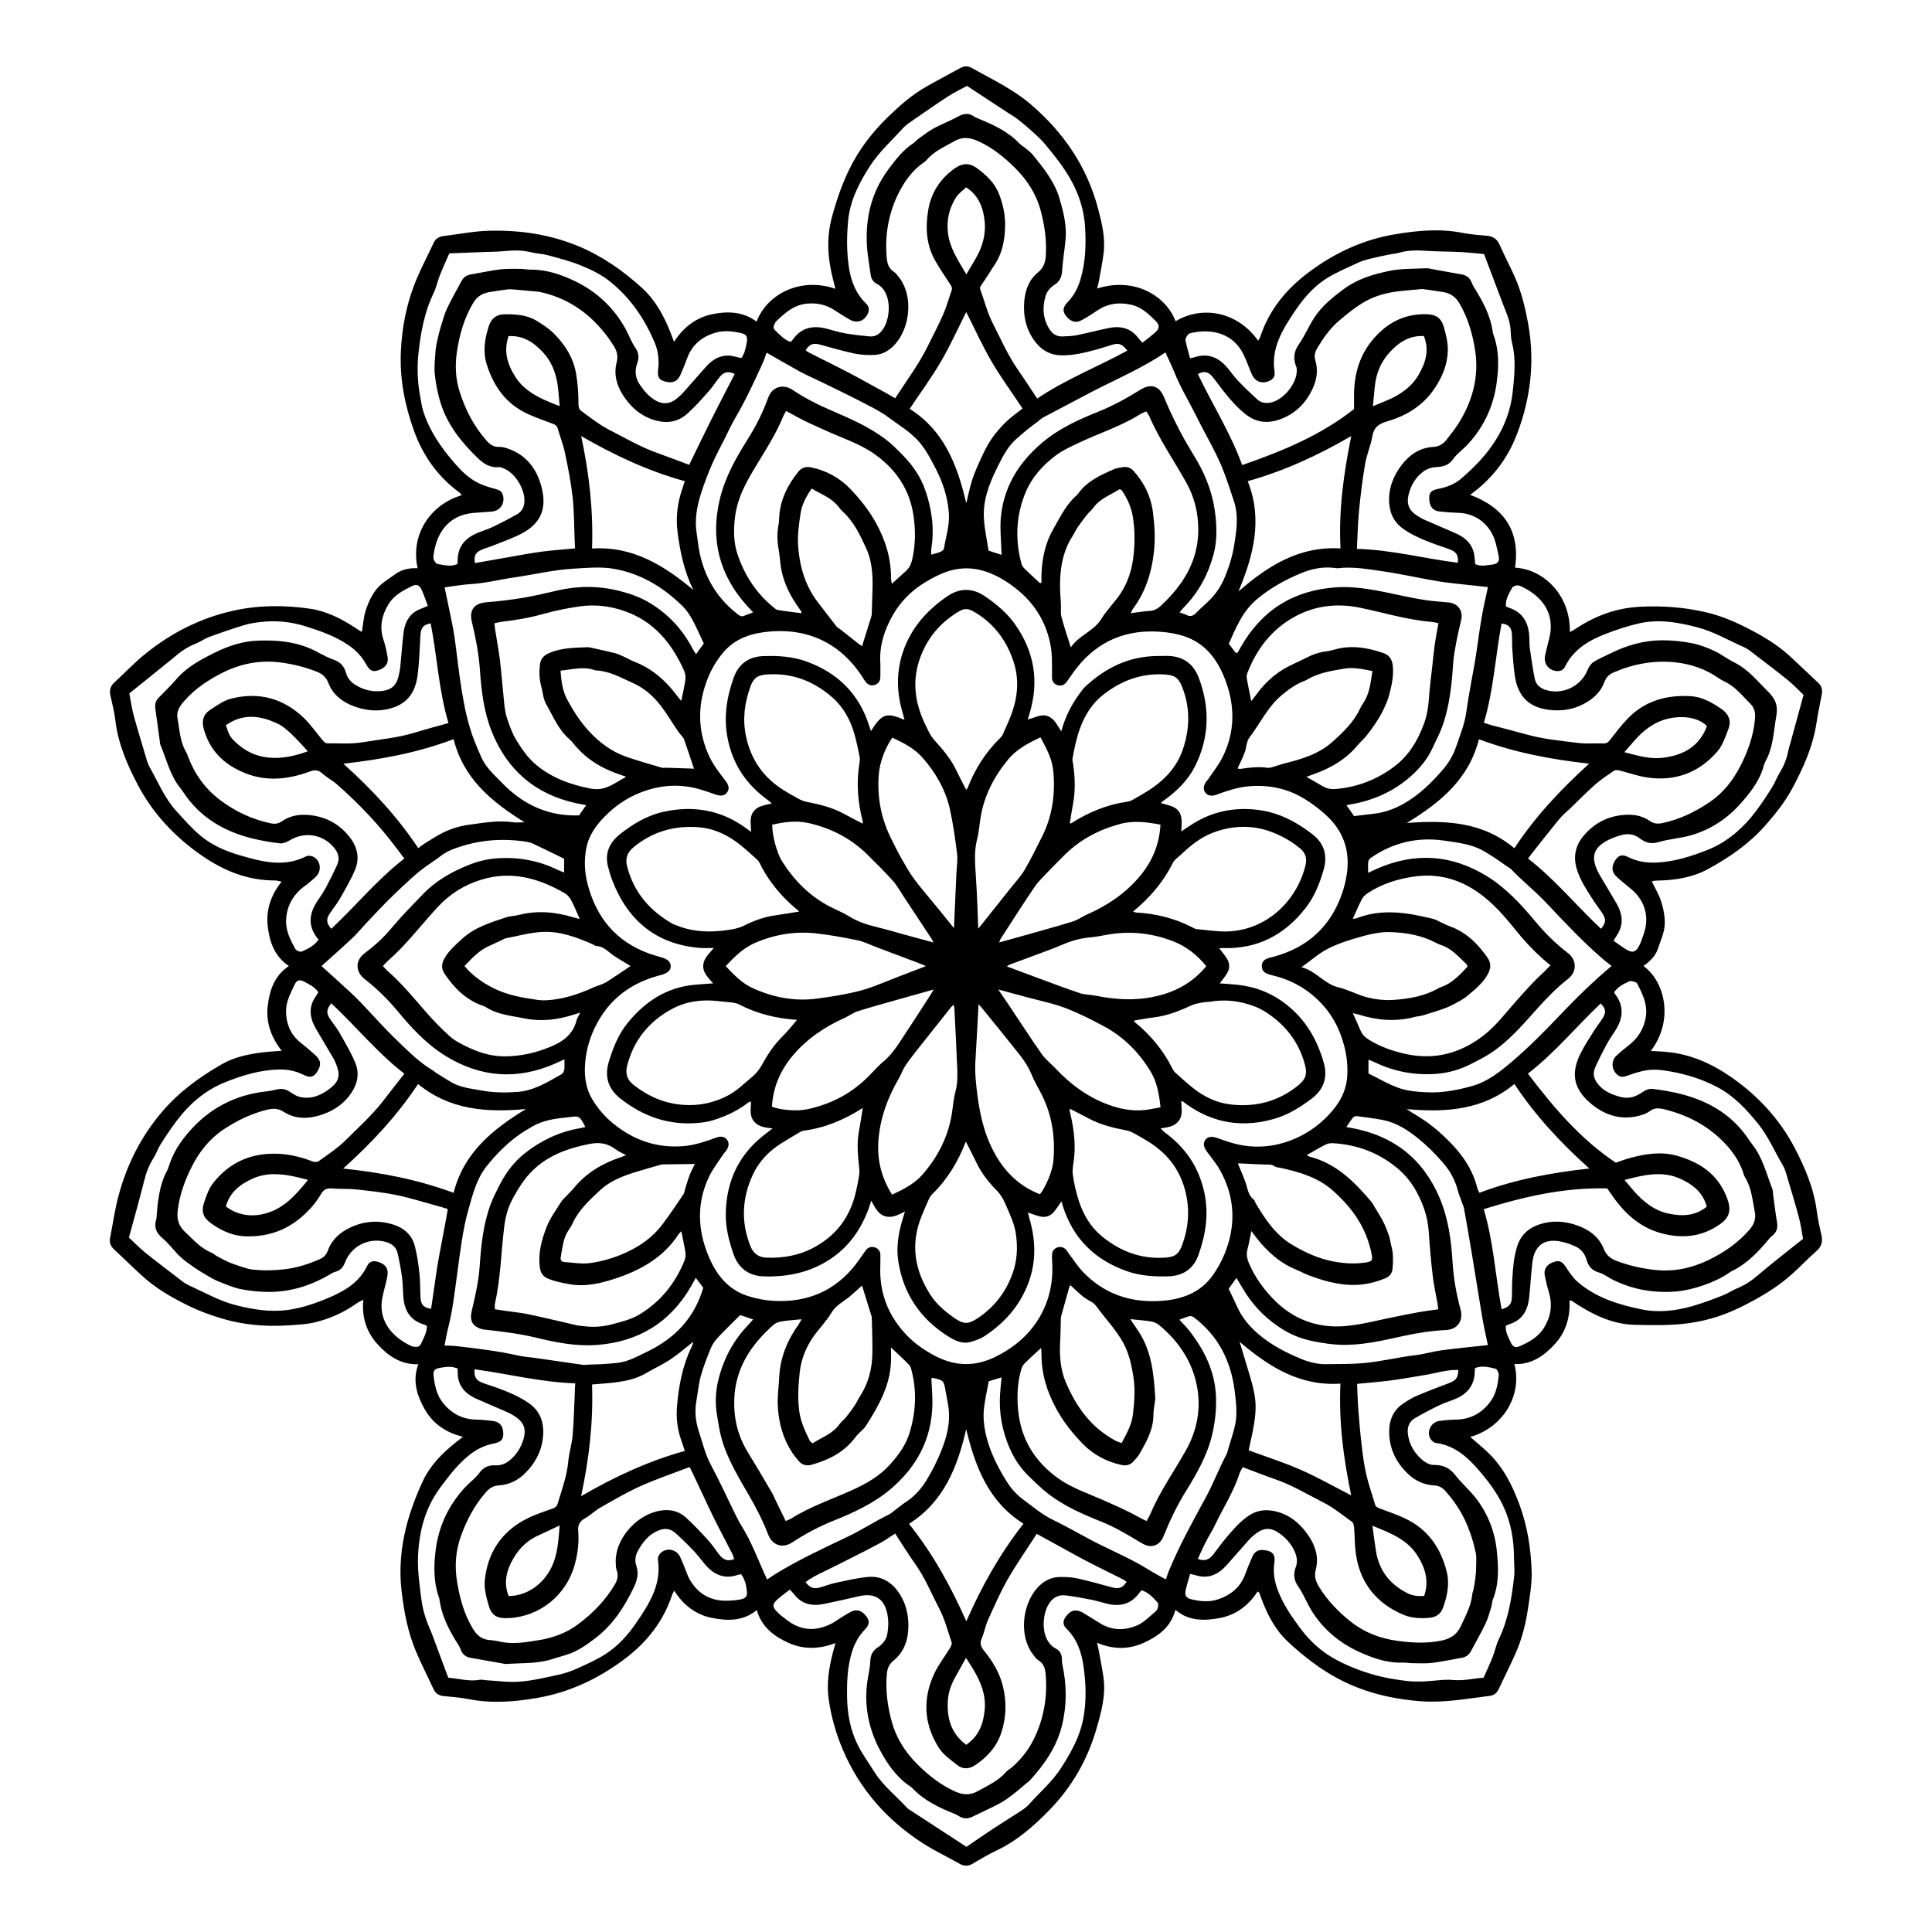
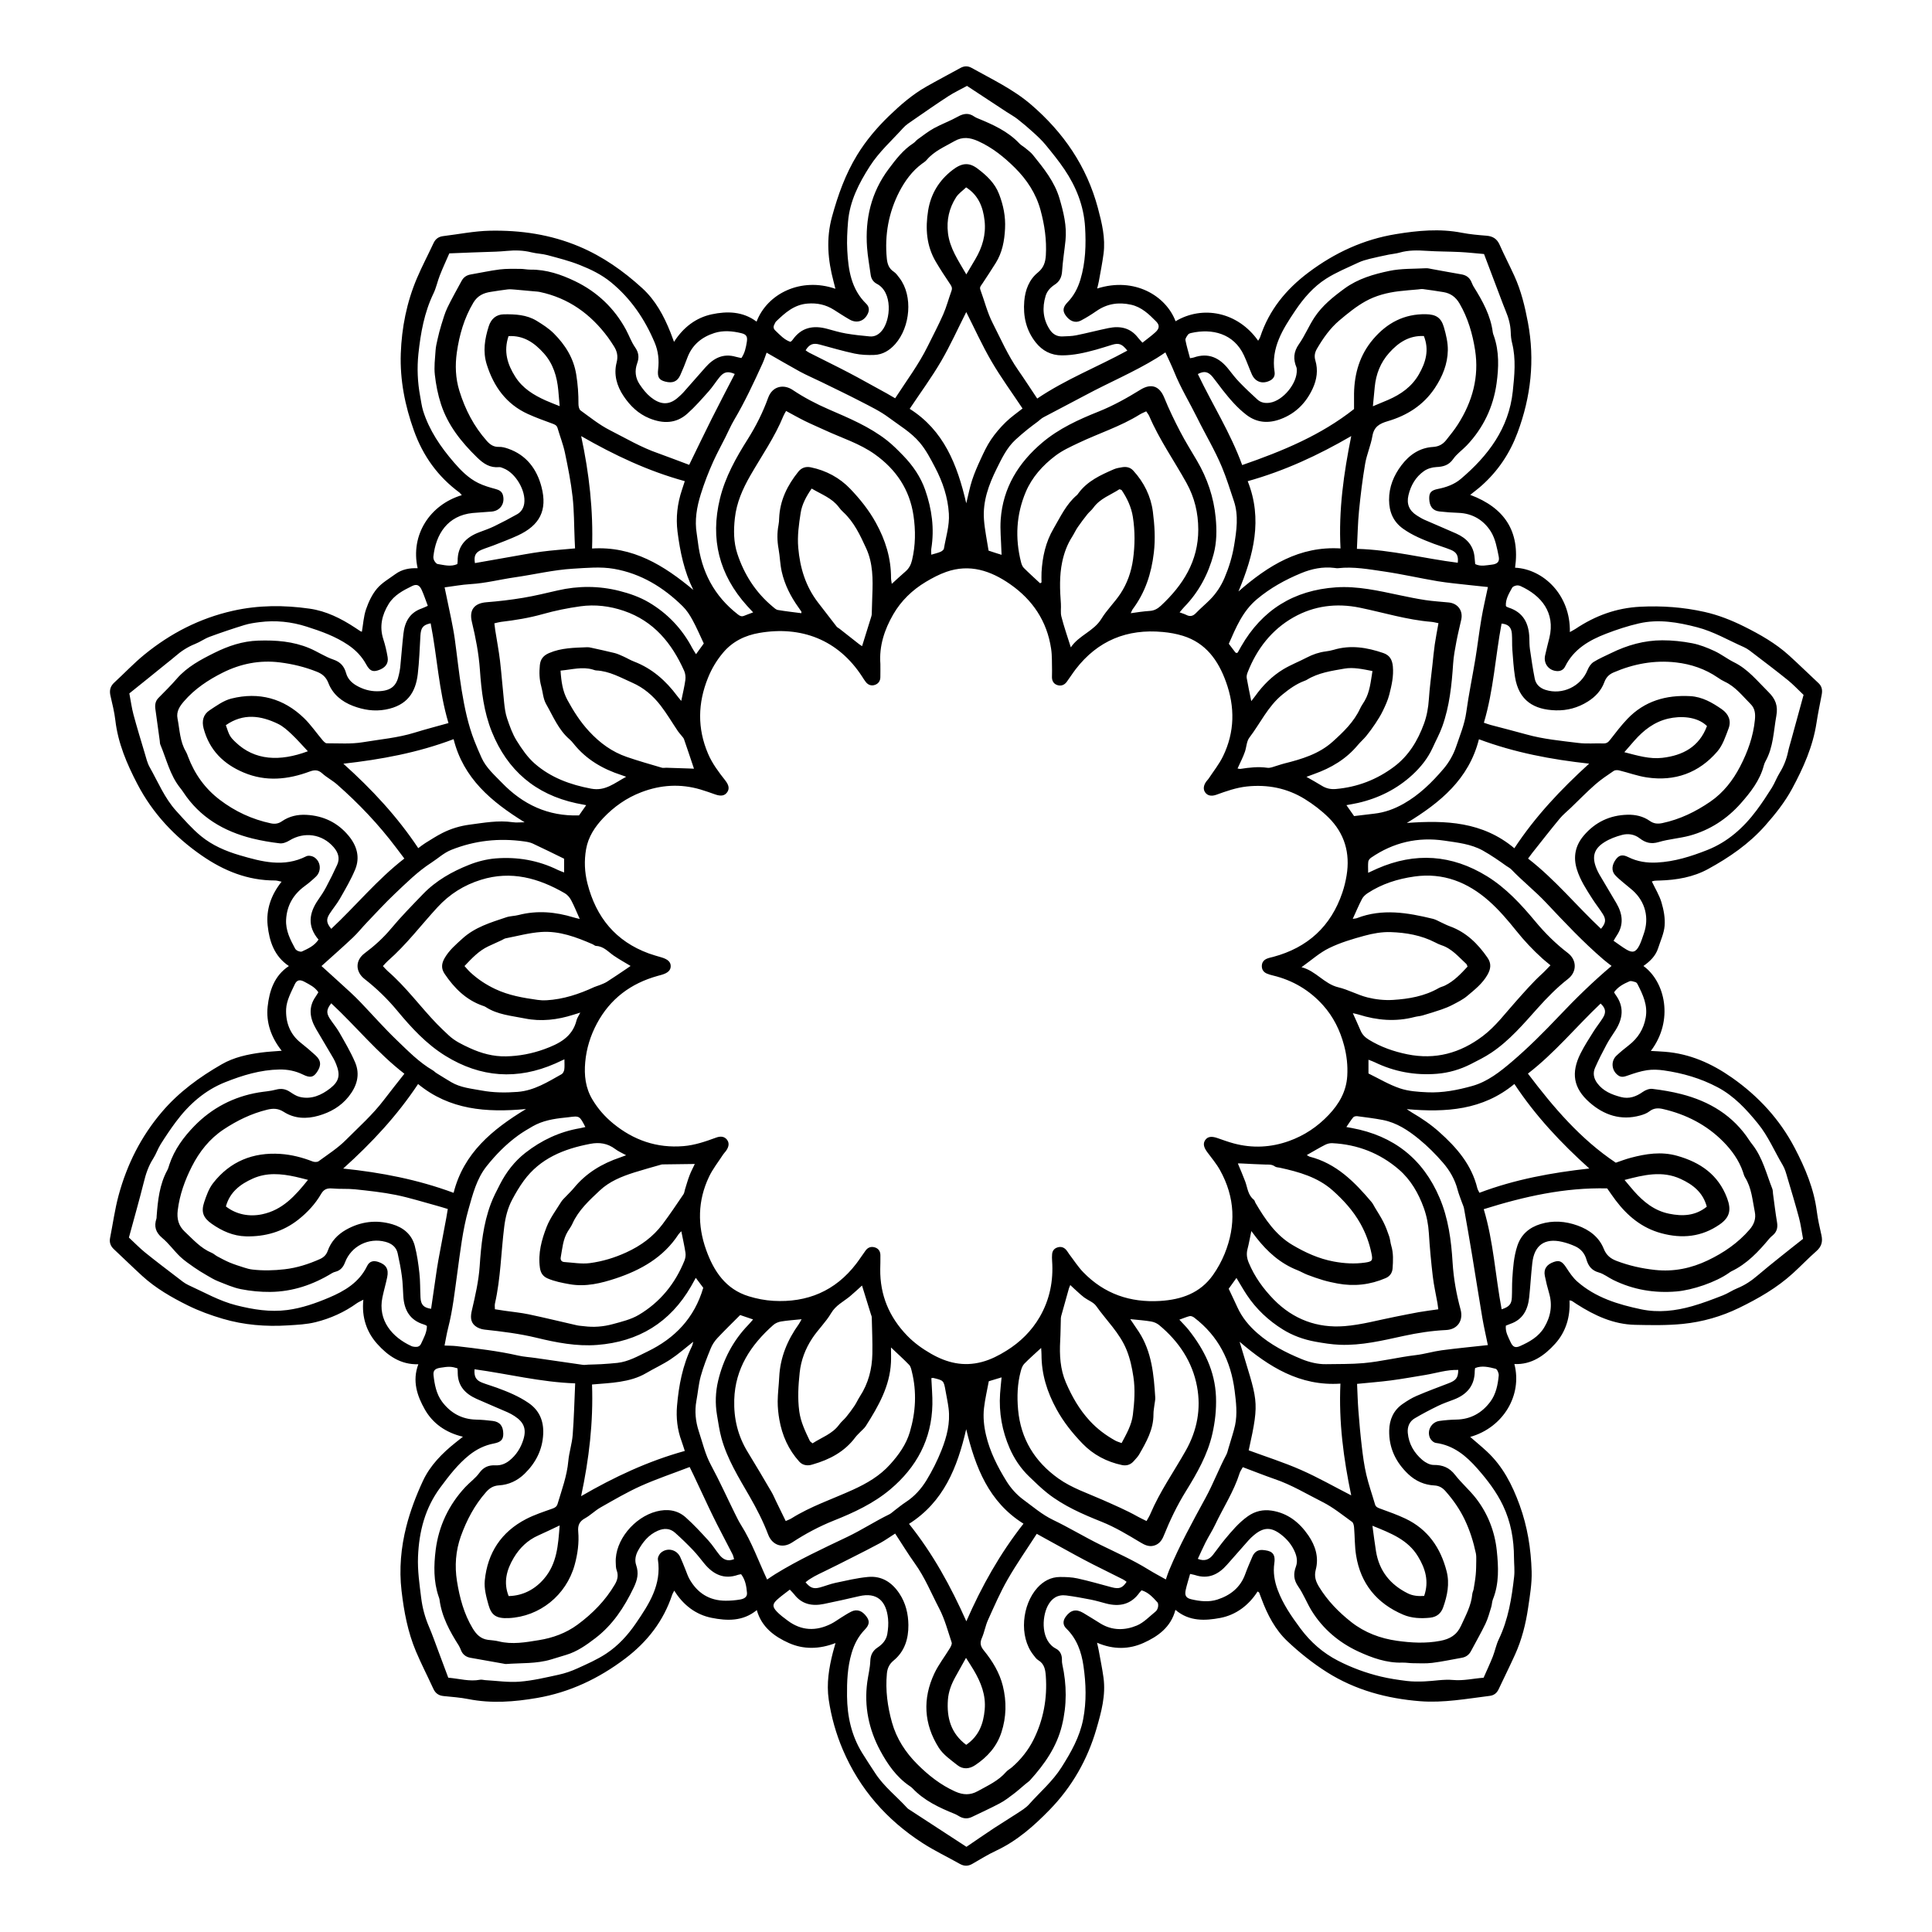
<svg xmlns="http://www.w3.org/2000/svg" fill="#000000" width="800px" height="800px" version="1.1" viewBox="144 144 512 512">
  <g>
    <path d="m533.62 524.8c1.609 1.395 3.062 2.59 4.434 3.867 4.207 3.918 6.711 8.828 8.656 14.176 2.082 5.711 3.012 11.594 3.191 17.586 0.094 3.215-0.465 6.473-0.938 9.691-0.625 4.258-1.676 8.43-3.461 12.363-1.395 3.082-2.902 6.102-4.34 9.164-0.48 1.031-1.227 1.633-2.371 1.777-6.129 0.762-12.223 1.902-18.441 1.414-8.828-0.695-17.223-2.961-24.73-7.711-3.715-2.352-7.227-5.152-10.434-8.176-3.242-3.055-5.316-7.043-6.871-11.238-0.203-0.551-0.398-1.102-0.617-1.641-0.043-0.102-0.195-0.152-0.422-0.312-2.344 3.664-5.738 6.219-9.887 7.008-3.969 0.746-8.219 1-11.891-2.141-1.191 4.621-4.664 7.051-8.422 8.75-3.793 1.719-7.965 1.852-12.348-0.043 0.211 0.949 0.363 1.531 0.465 2.133 0.422 2.359 0.914 4.715 1.242 7.094 0.652 4.707-0.574 9.156-1.871 13.617-2.371 8.176-6.484 15.352-12.383 21.422-4.172 4.289-8.668 8.262-14.199 10.852-2.176 1.016-4.231 2.293-6.312 3.496-1.133 0.652-2.176 0.633-3.309 0-3.285-1.852-6.711-3.477-9.875-5.519-9.48-6.117-16.672-14.293-21.117-24.711-1.812-4.25-3.082-8.734-3.75-13.312-0.617-4.231 0.059-8.43 1.125-12.559 0.176-0.676 0.371-1.344 0.676-2.422-4.324 1.676-8.523 1.711-12.363-0.008-3.801-1.699-7.227-4.188-8.496-8.727-3.691 3.055-7.973 2.859-12.008 2.047-4.07-0.82-7.449-3.301-9.867-7.203-0.262 0.508-0.43 0.754-0.523 1.023-2.32 7.031-6.602 12.535-12.508 17.004-7 5.289-14.684 8.922-23.289 10.41-6.035 1.039-12.129 1.516-18.246 0.305-2.156-0.43-4.375-0.574-6.574-0.805-1.293-0.125-2.148-0.727-2.699-1.922-1.516-3.309-3.191-6.551-4.606-9.902-2.168-5.129-3.184-10.555-3.824-16.07-0.676-5.781-0.145-11.484 1.262-17.035 1.051-4.137 2.598-8.199 4.402-12.078 1.914-4.113 5.113-7.348 8.668-10.18 0.543-0.43 1.082-0.863 1.93-1.531-4.606-1.102-8.023-3.578-10.098-7.246-2.004-3.547-3.394-7.508-1.711-11.969-4.695 0.16-8.125-2.301-10.883-5.375-2.785-3.098-4.18-7.023-3.691-11.723-0.77 0.414-1.277 0.617-1.719 0.93-3.316 2.387-7.016 4.047-10.941 5.019-2.371 0.594-4.883 0.703-7.348 0.855-5.824 0.363-11.602-0.094-17.207-1.742-3.172-0.93-6.32-2.074-9.285-3.539-4.309-2.133-8.504-4.543-12.094-7.82-2.547-2.328-5-4.738-7.523-7.094-0.887-0.828-1.234-1.793-1-2.988 0.746-3.758 1.262-7.582 2.258-11.273 2.219-8.191 5.941-15.621 11.512-22.148 4.477-5.246 9.91-9.191 15.809-12.586 3.258-1.879 6.906-2.648 10.605-3.133 1.66-0.219 3.344-0.297 5.297-0.457-2.801-3.527-4.18-7.5-3.723-11.715 0.457-4.137 1.727-8.16 5.629-10.738-3.902-2.598-5.188-6.609-5.629-10.766-0.441-4.164 0.898-8.082 3.691-11.586-0.734-0.145-1.227-0.32-1.719-0.32-7.234 0.008-13.531-2.531-19.43-6.609-7.219-4.992-13.035-11.207-17.07-18.957-2.766-5.305-5.129-10.809-5.832-16.875-0.254-2.184-0.797-4.34-1.293-6.5-0.328-1.406-0.074-2.523 1.016-3.519 2.684-2.461 5.188-5.137 8.008-7.43 6.898-5.621 14.617-9.598 23.391-11.578 6.789-1.531 13.582-1.539 20.371-0.566 4.352 0.617 8.301 2.582 11.984 5 0.492 0.32 0.965 0.66 1.465 0.973 0.102 0.066 0.246 0.086 0.391 0.137 0.348-1.996 0.457-4.078 1.109-5.965 0.668-1.938 1.59-3.918 2.902-5.469 1.305-1.547 3.199-2.613 4.875-3.844 1.734-1.27 3.758-1.641 5.891-1.547-1.98-8.828 3.266-16.84 11.695-19.363-0.238-0.27-0.398-0.523-0.617-0.695-5.723-4.223-9.648-9.684-12.059-16.402-2.387-6.644-3.731-13.43-3.488-20.457 0.246-6.863 1.574-13.574 4.273-19.922 1.344-3.164 2.961-6.219 4.418-9.344 0.523-1.125 1.371-1.691 2.555-1.836 4.129-0.5 8.25-1.344 12.391-1.43 8.117-0.16 16.047 0.988 23.637 4.188 6.289 2.648 11.723 6.492 16.699 11.027 3.527 3.215 5.754 7.348 7.5 11.746 0.277 0.719 0.543 1.438 0.938 2.496 2.473-3.875 5.84-6.406 9.977-7.297 4.062-0.871 8.277-0.805 11.898 1.938 2.844-7.438 11.754-11.855 20.895-8.707-0.195-0.754-0.34-1.344-0.492-1.938-1.516-5.68-2.004-11.332-0.414-17.137 1.574-5.746 3.539-11.266 6.668-16.383 2.336-3.816 5.172-7.168 8.352-10.258 3.047-2.945 6.238-5.731 9.938-7.836 2.996-1.699 6.051-3.301 9.062-4.961 1-0.551 1.965-0.594 2.969-0.035 5.383 3.019 10.992 5.637 15.742 9.715 8.625 7.406 14.777 16.359 17.738 27.43 1.066 3.996 2.039 7.965 1.496 12.121-0.32 2.445-0.812 4.867-1.242 7.285-0.109 0.609-0.277 1.211-0.449 1.93 9.875-3.148 18.238 1.93 20.777 8.668 7.16-4.273 16.461-2.512 21.887 5.164 0.203-0.371 0.441-0.676 0.551-1.023 2.352-7.117 6.812-12.578 12.77-17.055 6.957-5.231 14.617-8.777 23.18-10.172 5.781-0.949 11.602-1.508 17.469-0.363 2.168 0.422 4.375 0.609 6.574 0.785 1.66 0.145 2.75 0.828 3.445 2.394 1.234 2.793 2.656 5.5 3.918 8.285 1.793 3.934 2.793 8.109 3.59 12.34 1.863 9.977 0.797 19.625-2.742 29.137-2.055 5.527-5.172 10.172-9.52 14.059-0.914 0.82-1.902 1.559-3.039 2.461 9.098 3.402 13.254 9.672 11.891 19.305 7.406 0.348 14.727 7.152 14.516 17.062 0.566-0.32 1.066-0.566 1.531-0.871 5.188-3.461 10.781-5.527 17.121-5.848 5.781-0.289 11.418 0.117 17.055 1.379 3.656 0.82 7.109 2.191 10.418 3.832 4.25 2.117 8.402 4.469 11.949 7.684 2.648 2.402 5.203 4.91 7.82 7.348 0.922 0.855 1.074 1.879 0.855 3.031-0.465 2.488-1 4.977-1.379 7.481-0.957 6.269-3.488 11.949-6.473 17.477-1.93 3.57-4.426 6.703-7.117 9.75-4.301 4.875-9.555 8.473-15.156 11.535-3.91 2.141-8.328 2.91-12.805 3.039-0.457 0.008-0.906 0.016-1.363 0.059-0.254 0.023-0.492 0.125-0.727 0.188 0.887 1.887 1.996 3.656 2.562 5.578 0.582 1.973 0.988 4.121 0.828 6.137-0.16 2.023-1.09 3.984-1.719 5.957-0.66 2.074-2.156 3.504-3.902 4.731 5.754 4.148 8.109 14.414 1.965 22.512 1.336 0.074 2.531 0.125 3.715 0.219 6.617 0.516 12.391 3.082 17.789 6.863 7.016 4.926 12.652 11.043 16.613 18.609 2.777 5.305 5.113 10.824 5.875 16.867 0.27 2.125 0.762 4.223 1.227 6.312 0.371 1.684 0.008 2.996-1.336 4.172-2.148 1.887-4.121 3.969-6.238 5.891-4.223 3.852-9.113 6.652-14.227 9.148-4.738 2.309-9.758 3.731-14.945 4.258-4.188 0.422-8.445 0.34-12.66 0.246-5.711-0.125-10.715-2.453-15.438-5.477-0.441-0.277-0.863-0.582-1.305-0.863-0.102-0.059-0.238-0.059-0.625-0.137 0.246 4.34-0.973 8.363-3.801 11.484-2.793 3.09-6.203 5.594-10.809 5.383 2.144 8.168-2.856 16.801-11.711 19.316zm-156.31-204.87c0 1.227 0.023 2.402-0.008 3.57-0.023 0.922-0.473 1.633-1.355 1.973-0.957 0.363-1.812 0.094-2.453-0.676-0.371-0.449-0.668-0.957-0.988-1.445-6.414-9.91-16.273-13.531-27.32-11.613-3.656 0.633-7.016 2.191-9.562 5.231-1.711 2.031-3.012 4.215-3.996 6.652-2.715 6.711-2.852 13.406 0.008 20.109 1.109 2.606 2.793 4.84 4.527 7.043 1.031 1.305 1.184 2.269 0.543 3.184-0.66 0.938-1.641 1.109-3.172 0.574-1.285-0.449-2.574-0.922-3.883-1.305-5.305-1.566-10.52-1.262-15.684 0.711-3.91 1.488-7.262 3.852-10.105 6.848-2.199 2.32-3.977 4.992-4.543 8.262-0.531 3.047-0.406 6.066 0.363 9.09 2.285 8.945 7.465 15.316 16.258 18.535 1.102 0.398 2.234 0.711 3.352 1.039 1.676 0.492 2.481 1.234 2.453 2.359-0.016 1.066-0.754 1.77-2.336 2.242-0.371 0.109-0.754 0.203-1.125 0.312-7.117 1.98-12.594 6.066-16.105 12.637-1.711 3.199-2.766 6.617-3.09 10.215-0.305 3.461 0.035 6.812 1.93 9.953 1.48 2.453 3.293 4.512 5.469 6.297 5.418 4.441 11.586 6.586 18.637 6.008 3.019-0.246 5.84-1.227 8.656-2.258 1.285-0.473 2.227-0.254 2.852 0.523 0.676 0.848 0.594 1.863-0.262 3.039-0.227 0.312-0.523 0.582-0.734 0.914-1.27 1.965-2.758 3.824-3.75 5.926-2.988 6.305-3.09 12.832-0.746 19.363 2.023 5.652 5.18 10.418 11.297 12.289 2.09 0.645 4.309 1.074 6.484 1.203 8.996 0.516 16.445-2.59 21.996-9.844 0.871-1.133 1.633-2.352 2.488-3.504 0.602-0.812 1.438-1.117 2.422-0.82 1 0.297 1.473 1.059 1.488 2.055 0.023 1.234-0.023 2.473-0.043 3.707-0.086 6.863 2.379 12.711 7.117 17.613 1.863 1.93 4.019 3.477 6.356 4.816 4.231 2.422 8.598 3.469 13.465 2.176 2.387-0.633 4.484-1.727 6.523-2.996 3.656-2.269 6.66-5.231 8.82-8.961 2.641-4.586 3.641-9.57 3.266-14.844-0.043-0.582-0.051-1.176 0-1.75 0.066-0.848 0.508-1.48 1.32-1.77 0.871-0.32 1.684-0.145 2.328 0.531 0.355 0.371 0.602 0.848 0.914 1.262 1.227 1.598 2.32 3.336 3.715 4.766 5.559 5.723 12.426 8.074 20.336 7.59 5.644-0.34 10.621-2.066 14.016-6.863 1.227-1.734 2.277-3.648 3.082-5.609 3.082-7.559 2.785-15.004-1.211-22.184-0.938-1.691-2.219-3.207-3.375-4.773-0.973-1.312-1.168-2.293-0.551-3.199 0.633-0.922 1.625-1.082 3.172-0.559 1.48 0.508 2.945 1.059 4.453 1.457 4.918 1.305 9.785 1.066 14.582-0.652 4.07-1.457 7.574-3.809 10.512-6.914 2.715-2.867 4.672-6.152 4.926-10.332 0.168-2.793-0.145-5.457-0.848-8.109-1.051-3.961-2.836-7.582-5.57-10.629-3.57-3.977-8.008-6.609-13.219-7.871-0.566-0.137-1.141-0.289-1.676-0.523-0.848-0.363-1.328-1.023-1.328-1.98s0.5-1.609 1.344-1.965c0.531-0.219 1.117-0.34 1.684-0.48 9.105-2.445 15.285-8.066 18.312-17.027 0.5-1.473 0.871-3.004 1.125-4.543 0.98-5.914-0.516-11.145-4.797-15.367-1.879-1.852-4.047-3.504-6.297-4.898-4.688-2.887-9.859-3.902-15.352-3.316-2.816 0.305-5.441 1.242-8.074 2.191-1.344 0.48-2.387 0.227-2.981-0.66-0.551-0.812-0.43-1.836 0.34-2.887 0.195-0.262 0.441-0.48 0.617-0.754 1.285-1.953 2.777-3.809 3.793-5.898 3.121-6.422 3.199-13.066 0.785-19.727-2.047-5.672-5.324-10.309-11.41-12.195-1.719-0.531-3.539-0.855-5.332-1.016-9.469-0.887-17.246 2.277-23.098 9.887-0.828 1.082-1.559 2.242-2.371 3.344-0.602 0.805-1.438 1.141-2.41 0.863-0.988-0.289-1.465-1.039-1.496-2.055-0.016-0.582 0.043-1.168 0.023-1.762-0.059-1.945 0.043-3.926-0.246-5.84-1.09-7.297-4.883-12.949-10.883-17.121-5.137-3.57-10.688-5.434-16.918-3.242-1.879 0.66-3.691 1.625-5.406 2.648-3.578 2.141-6.543 5.012-8.625 8.605-2.32 4.008-3.777 8.387-3.414 13.125zm164.64 171.05c1.996-0.645 2.625-1.371 2.707-3.113 0.086-1.625 0.016-3.258 0.117-4.883 0.188-2.988 0.391-5.965 1.344-8.844 1.016-3.047 3.191-4.859 6.152-5.762 3.285-1.008 6.594-0.754 9.793 0.398 3.106 1.117 5.695 3.031 6.949 6.168 0.684 1.711 1.785 2.59 3.375 3.199 3.301 1.262 6.676 2.016 10.215 2.402 4.977 0.543 9.641-0.457 14.008-2.547 4.156-1.98 7.988-4.594 11.062-8.168 1.191-1.387 1.727-2.902 1.371-4.664-0.633-3.106-0.828-6.34-2.582-9.141-0.27-0.43-0.391-0.965-0.559-1.457-1.051-3.09-2.981-5.738-5.172-7.965-4.418-4.492-9.918-7.312-16.098-8.719-1.234-0.277-2.394-0.238-3.504 0.625-0.695 0.543-1.609 0.871-2.473 1.109-5.113 1.406-9.59-0.109-13.398-3.453-4.316-3.793-4.969-7.844-2.394-12.992 1.016-2.031 2.269-3.945 3.477-5.875 0.762-1.211 1.676-2.328 2.43-3.539 0.93-1.48 0.754-2.574-0.594-3.809-6.449 6.102-12.102 13.043-19.262 18.566 6.805 8.996 13.938 17.367 23.289 23.613 1.328-0.449 2.606-0.949 3.918-1.293 4.055-1.082 8.133-1.719 12.312-0.543 6.16 1.734 10.941 5 13.277 11.258 1.168 3.141 0.668 5.102-1.988 6.949-4.781 3.316-9.953 3.809-15.461 2.32-5.152-1.395-8.973-4.586-12.109-8.734-0.777-1.031-1.496-2.106-2.234-3.148-11.258-0.27-21.969 2.141-32.711 5.508 2.609 8.711 3.066 17.645 4.742 26.531zm-160.72 59.43c-1.465 0.93-2.676 1.801-3.977 2.512-2.453 1.328-4.961 2.582-7.449 3.844-2.496 1.262-4.984 2.531-7.5 3.742-1.684 0.812-3.375 1.59-4.824 2.809 1.242 1.496 2.117 1.828 3.793 1.379 1.379-0.371 2.715-0.922 4.113-1.219 2.859-0.602 5.723-1.293 8.617-1.566 3.621-0.348 6.356 1.387 8.352 4.402 1.684 2.539 2.344 5.383 2.379 8.328 0.035 3.641-0.98 7-3.91 9.41-1.168 0.965-1.66 2.055-1.793 3.488-0.406 4.402 0.168 8.684 1.355 12.934 1.211 4.324 3.621 7.973 6.703 11.055 2.93 2.93 6.195 5.519 10.07 7.254 2.074 0.922 3.961 1 5.941-0.102 2.664-1.48 5.484-2.727 7.539-5.113 0.414-0.48 1.031-0.785 1.523-1.211 2.394-2.066 4.367-4.578 5.738-7.328 2.625-5.266 3.672-10.953 3.25-16.867-0.117-1.641-0.363-3.223-2.004-4.199-0.531-0.312-0.914-0.914-1.32-1.422-3.844-4.91-2.969-13.254 1.082-17.754 1.582-1.75 3.578-2.859 5.992-2.867 1.547-0.008 3.141 0.051 4.644 0.379 3.047 0.668 6.043 1.539 9.055 2.344 1.98 0.523 2.867 0.219 3.961-1.445-0.312-0.211-0.602-0.465-0.938-0.633-2.664-1.344-5.356-2.656-8.023-4.012-1.566-0.797-3.113-1.625-4.656-2.461-2.684-1.457-5.348-2.938-8.023-4.41-0.668-0.363-1.328-0.734-2.168-1.203-2.656 4.129-5.383 8.016-7.734 12.121-1.965 3.426-3.547 7.094-5.18 10.699-0.695 1.531-0.957 3.25-1.633 4.789-0.582 1.32-0.363 2.219 0.531 3.309 2.277 2.793 4.156 5.883 5.027 9.395 1.016 4.106 0.949 8.242-0.379 12.312-1.227 3.773-3.707 6.508-6.93 8.668-1.566 1.051-3.258 1.184-4.731 0.016-1.77-1.406-3.773-2.777-4.941-4.629-3.969-6.281-4.332-12.992-1.152-19.719 1.102-2.328 2.734-4.41 4.078-6.625 0.277-0.457 0.625-1.117 0.492-1.539-1.008-3.019-1.82-6.16-3.273-8.953-2.106-4.019-3.801-8.27-6.484-11.992-1.777-2.477-3.359-5.094-5.215-7.918zm-149.45-140.52c-1.254 1.574-1.344 2.547-0.398 4.012 0.812 1.254 1.801 2.402 2.539 3.699 1.473 2.59 3.012 5.18 4.18 7.914 1.414 3.301 0.473 6.356-1.719 9.105-2.082 2.606-4.84 4.156-7.957 5.051-3.172 0.914-6.391 0.812-9.234-1.016-1.496-0.957-2.836-0.957-4.426-0.566-4.164 1.023-7.938 2.859-11.492 5.215-3.742 2.481-6.441 5.914-8.422 9.816-1.844 3.629-3.25 7.488-3.75 11.629-0.27 2.25 0.195 4.086 1.852 5.644 2.227 2.09 4.25 4.418 7.168 5.629 0.531 0.219 0.965 0.668 1.48 0.938 1.082 0.574 2.168 1.168 3.301 1.641 1.262 0.523 2.562 0.93 3.867 1.344 0.676 0.219 1.371 0.406 2.082 0.492 2.852 0.34 5.711 0.262 8.566-0.066 3.258-0.371 6.348-1.363 9.336-2.691 0.98-0.441 1.699-1.074 2.09-2.168 0.879-2.496 2.59-4.332 4.883-5.629 3.883-2.184 8.008-2.691 12.254-1.438 2.902 0.855 5.137 2.691 5.934 5.695 0.625 2.371 0.965 4.832 1.234 7.277 0.238 2.133 0.176 4.289 0.289 6.434 0.102 1.914 0.82 2.707 2.809 2.996 0.516-3.527 1.008-7.059 1.539-10.578 0.219-1.48 0.508-2.945 0.777-4.418 0.566-3.062 1.152-6.129 1.727-9.184 0.137-0.746 0.254-1.488 0.379-2.269-1.125-0.34-2.047-0.633-2.988-0.887-3.57-0.965-7.117-2.098-10.738-2.836-3.555-0.719-7.195-1.102-10.809-1.488-1.996-0.211-4.027-0.043-6.027-0.227-1.387-0.125-2.277 0.168-3.019 1.457-1.547 2.676-3.672 4.941-6.066 6.828-4.027 3.164-8.734 4.527-13.855 4.402-3.375-0.086-6.32-1.414-9.031-3.309-2.277-1.59-2.887-3.133-2.031-5.723 0.594-1.777 1.254-3.648 2.387-5.094 4.504-5.762 10.598-8.199 17.824-7.719 2.918 0.195 5.773 0.922 8.523 1.996 0.465 0.188 1.234 0.203 1.598-0.059 2.461-1.801 5.086-3.477 7.227-5.629 3.438-3.445 7.094-6.695 10.062-10.598 1.727-2.277 3.512-4.492 5.441-6.957-7.188-5.551-12.824-12.566-19.383-18.668zm241.41-142.64c10.75-3.723 20.863-7.914 29.645-14.852 0-1.371-0.016-2.734 0-4.098 0.094-5.367 1.523-10.258 5.078-14.422 3.664-4.301 8.211-6.711 13.957-6.609 2.676 0.051 4.035 0.887 4.781 3.453 0.574 1.98 1.074 4.078 1.039 6.109-0.066 3.641-1.406 6.949-3.445 10.012-3.047 4.57-7.387 7.285-12.508 8.785-2.184 0.645-3.613 1.473-4.035 3.926-0.422 2.481-1.496 4.859-1.922 7.336-0.711 4.156-1.219 8.344-1.633 12.543-0.32 3.215-0.363 6.465-0.551 10.02 9.184 0.246 17.867 2.582 26.727 3.68 0.219-1.863-0.289-2.801-1.914-3.453-1.445-0.582-2.953-1.016-4.41-1.566-2.859-1.09-5.695-2.219-8.211-4.027-2.59-1.871-3.648-4.453-3.672-7.582-0.023-3.477 1.242-6.508 3.285-9.207 2.082-2.75 4.809-4.637 8.344-4.848 1.531-0.094 2.606-0.695 3.488-1.793 1.09-1.371 2.207-2.742 3.148-4.223 3.832-6.016 5.644-12.566 4.527-19.684-0.676-4.301-1.887-8.48-4.113-12.305-0.988-1.699-2.352-2.715-4.258-3.031-1.793-0.297-3.598-0.559-5.398-0.797-0.441-0.059-0.906 0.043-1.355 0.086-1.684 0.152-3.367 0.27-5.043 0.473-3.121 0.371-6.188 1.168-8.895 2.684-2.473 1.379-4.723 3.223-6.906 5.062-2.453 2.074-4.289 4.695-5.914 7.465-0.574 0.98-0.797 1.945-0.441 3.148 0.754 2.523 0.398 5.035-0.695 7.406-1.762 3.824-4.543 6.652-8.531 8.133-3.184 1.184-6.246 1.008-9.047-1.133-2.453-1.879-4.426-4.207-6.32-6.609-0.879-1.125-1.699-2.301-2.606-3.41-1.203-1.465-2.269-1.676-3.945-0.797 3.828 8.027 8.637 15.559 11.75 24.125zm-146.55-0.059c2.055-4.223 3.961-8.199 5.934-12.137 2.004-4.004 4.086-7.965 6.144-11.949-1.828-0.805-2.879-0.574-4.055 0.879-0.98 1.211-1.812 2.555-2.852 3.715-1.812 2.031-3.613 4.106-5.644 5.914-2.988 2.676-6.441 2.715-10.047 1.254-2.961-1.203-5.129-3.316-6.856-5.891-1.801-2.684-2.676-5.723-1.852-8.91 0.441-1.711 0.109-3.039-0.77-4.391-0.5-0.762-0.98-1.539-1.523-2.269-4.578-6.188-10.453-10.426-18.078-12.035-0.566-0.117-1.16-0.125-1.742-0.188-1.617-0.152-3.234-0.305-4.859-0.441-0.645-0.051-1.293-0.117-1.93-0.043-1.48 0.168-2.961 0.422-4.434 0.645-1.93 0.289-3.504 1.008-4.606 2.828-2.461 4.098-3.742 8.605-4.402 13.219-0.48 3.359-0.371 6.848 0.684 10.23 1.531 4.918 3.832 9.379 7.262 13.234 0.848 0.957 1.785 1.625 3.191 1.574 0.82-0.035 1.684 0.203 2.473 0.48 4.867 1.699 7.609 5.434 8.836 10.172 1.59 6.168-0.473 10.129-6.269 12.82-2.117 0.98-4.316 1.785-6.492 2.648-1.023 0.406-2.098 0.711-3.113 1.141-1.625 0.684-2.106 1.609-1.777 3.539 2.93-0.516 5.848-1.039 8.777-1.547 2.945-0.508 5.883-1.082 8.844-1.48 2.938-0.391 5.891-0.582 8.91-0.871-0.043-0.957-0.074-1.66-0.109-2.371-0.16-3.766-0.125-7.559-0.543-11.289-0.441-3.926-1.219-7.828-2.031-11.703-0.465-2.219-1.32-4.352-1.953-6.535-0.219-0.734-0.734-0.938-1.387-1.176-2.191-0.805-4.391-1.59-6.516-2.562-5.703-2.613-9.012-7.246-10.859-13.094-1.09-3.461-0.531-6.82 0.531-10.148 0.617-1.922 1.945-3.121 4.004-3.156 3.004-0.043 6.027 0.094 8.684 1.719 1.598 0.98 3.223 2.023 4.543 3.336 3.031 3.039 5.266 6.551 5.957 10.941 0.414 2.59 0.602 5.152 0.582 7.769 0 0.582 0.16 1.422 0.559 1.711 2.523 1.828 4.992 3.824 7.754 5.223 4.215 2.141 8.312 4.578 12.82 6.129 2.734 0.977 5.449 2.043 8.211 3.066zm-75.484 104.33c-0.848-1.117-1.508-1.996-2.168-2.867-4.629-6.152-9.902-11.703-15.684-16.781-1.219-1.066-2.699-1.828-3.902-2.91-1.074-0.973-2.016-0.98-3.324-0.5-5.781 2.148-11.621 2.75-17.5 0.27-5.348-2.25-9.082-5.941-10.613-11.672-0.531-1.988-0.109-3.715 1.582-4.832 1.828-1.203 3.723-2.598 5.789-3.106 7.277-1.812 13.812-0.059 19.227 5.18 1.812 1.75 3.242 3.875 4.883 5.805 0.312 0.363 0.762 0.871 1.152 0.871 3.184-0.008 6.434 0.238 9.539-0.277 4.606-0.77 9.285-1.16 13.777-2.555 2.844-0.879 5.731-1.625 8.938-2.523-2.598-8.707-2.996-17.688-4.723-26.438-2.066 0.43-2.59 1.176-2.715 3.309-0.195 3.375-0.305 6.762-0.695 10.113-0.559 4.84-2.758 8.379-8.555 9.438-3.004 0.551-5.856 0.074-8.605-0.965-2.953-1.125-5.375-3.07-6.535-6.078-0.617-1.59-1.625-2.422-3.062-2.988-3.156-1.262-6.406-2.047-9.801-2.473-5.367-0.668-10.426 0.363-15.133 2.715-3.816 1.914-7.422 4.289-10.281 7.609-1.141 1.32-2.066 2.707-1.699 4.555 0.582 2.981 0.617 6.102 2.25 8.82 0.227 0.391 0.371 0.828 0.531 1.254 1.734 4.606 4.484 8.473 8.414 11.461 4.047 3.082 8.547 5.18 13.531 6.238 1.074 0.227 2.004 0.102 2.945-0.551 1.938-1.336 4.148-1.828 6.492-1.699 4.519 0.246 8.293 2.055 11.188 5.559 2.191 2.648 3.062 5.688 1.727 8.922-1.117 2.684-2.613 5.223-4.055 7.754-0.805 1.406-1.879 2.656-2.75 4.027-0.93 1.457-0.812 2.41 0.465 3.945 6.516-6.086 12.152-13.035 19.371-18.629zm191.6-134.6c-1.387-1.777-2.242-2.082-3.996-1.559-1.43 0.43-2.852 0.906-4.301 1.305-2.945 0.812-5.914 1.508-9.012 1.508-2.894 0-5.188-1.203-6.941-3.394-2.562-3.207-3.41-6.981-3.062-11.012 0.254-2.938 1.277-5.66 3.613-7.559 1.547-1.254 1.996-2.75 2.106-4.562 0.238-4.07-0.34-8.031-1.406-11.957-1.191-4.41-3.648-8.098-6.789-11.223-2.844-2.816-5.984-5.367-9.742-7.059-2.176-0.98-4.148-1.234-6.281-0.008-2.582 1.488-5.391 2.633-7.379 5-0.328 0.391-0.797 0.676-1.211 0.98-2.633 1.938-4.555 4.606-5.992 7.363-2.859 5.519-3.961 11.527-3.344 17.789 0.145 1.422 0.543 2.613 1.82 3.461 0.625 0.414 1.102 1.102 1.566 1.719 3.598 4.746 2.828 12.941-1.133 17.441-1.465 1.66-3.309 2.836-5.57 2.91-1.742 0.066-3.527-0.008-5.231-0.363-3.106-0.66-6.168-1.566-9.242-2.394-1.742-0.465-2.734-0.102-3.731 1.531 0.312 0.211 0.609 0.457 0.949 0.625 2.727 1.379 5.469 2.734 8.184 4.113 1.566 0.797 3.121 1.609 4.664 2.445 2.562 1.395 5.129 2.809 7.684 4.223 0.719 0.398 1.43 0.828 2.25 1.305 3.019-4.664 6.262-8.98 8.648-13.836 1.379-2.801 2.844-5.551 4.098-8.414 0.879-2.016 1.438-4.172 2.191-6.246 0.297-0.812-0.074-1.32-0.492-1.938-1.27-1.887-2.512-3.781-3.664-5.738-2.512-4.25-2.809-8.859-2.039-13.602 0.727-4.434 2.918-8.016 6.5-10.75 2.41-1.844 4.301-2.066 6.574-0.355 2.402 1.801 4.606 3.844 5.723 6.769 1.125 2.945 1.75 5.914 1.582 9.133-0.16 3.258-0.727 6.332-2.461 9.113-1.168 1.871-2.387 3.715-3.598 5.551-0.32 0.48-0.746 0.848-0.48 1.559 1.082 2.918 1.828 6.016 3.234 8.77 2.148 4.215 4.047 8.59 6.769 12.5 1.699 2.438 3.309 4.941 5.062 7.559 7.578-5.121 15.914-8.352 23.879-12.703zm94.492 98.613c0.727 0.238 1.27 0.449 1.82 0.594 3.141 0.836 6.297 1.625 9.418 2.496 4.519 1.27 9.184 1.691 13.812 2.269 2.176 0.27 4.418 0.051 6.625 0.125 0.828 0.023 1.27-0.305 1.75-0.93 1.473-1.895 2.938-3.816 4.586-5.551 4.535-4.758 10.258-6.398 16.672-6.051 3.184 0.176 5.832 1.711 8.363 3.469 1.801 1.254 2.574 3.047 1.793 5.113-0.797 2.106-1.539 4.418-2.969 6.078-4.891 5.688-11.258 7.996-18.703 6.879-2.488-0.371-4.891-1.27-7.348-1.863-0.449-0.109-1.074-0.102-1.422 0.145-1.668 1.133-3.359 2.258-4.867 3.578-2.242 1.973-4.332 4.113-6.484 6.188-0.98 0.949-2.074 1.812-2.938 2.852-2.488 3.004-4.883 6.086-7.312 9.141-0.348 0.441-0.668 0.898-1.09 1.465 7.195 5.57 12.832 12.527 19.328 18.609 1.277-1.508 1.406-2.461 0.449-3.961-0.871-1.371-1.895-2.648-2.766-4.019-1.574-2.461-3.191-4.918-4.07-7.754-1.031-3.301-0.43-6.305 1.801-8.945 3.031-3.578 6.922-5.426 11.594-5.543 2.125-0.059 4.164 0.398 5.926 1.641 1.059 0.746 2.098 0.828 3.316 0.574 4.664-0.988 8.836-3.012 12.738-5.695 3.469-2.387 5.984-5.652 7.871-9.285 2.004-3.852 3.496-7.965 3.926-12.375 0.152-1.531 0.066-2.996-1.109-4.164-2.156-2.141-4.012-4.629-6.879-5.957-0.645-0.297-1.262-0.684-1.844-1.09-3.344-2.293-7.082-3.555-11.055-4.012-5.746-0.66-11.273 0.371-16.57 2.656-1.176 0.508-1.973 1.285-2.445 2.582-0.805 2.191-2.359 3.859-4.352 5.113-2.613 1.66-5.519 2.438-8.539 2.344-5.723-0.168-9.773-2.531-10.781-8.859-0.371-2.371-0.523-4.773-0.703-7.168-0.109-1.422-0.016-2.867-0.125-4.289-0.137-1.727-0.965-2.523-2.734-2.676-1.641 8.715-2.113 17.652-4.684 26.277zm-240.82 175.07c-9.113-0.305-17.816-2.523-26.676-3.731-0.137 1.988 0.398 2.91 2.004 3.539 1.27 0.5 2.59 0.863 3.875 1.336 2.938 1.074 5.824 2.258 8.422 4.035 2.91 1.988 4.062 4.816 3.902 8.242-0.195 4.172-1.965 7.625-4.918 10.52-1.887 1.844-4.199 2.938-6.789 3.09-1.547 0.094-2.539 0.762-3.469 1.82-3.012 3.418-5.094 7.371-6.637 11.629-1.395 3.883-1.676 7.965-1.039 11.934 0.695 4.34 1.828 8.641 4.156 12.508 0.957 1.582 2.106 2.785 4.027 3.047 0.965 0.125 1.953 0.168 2.894 0.406 3.59 0.898 7.176 0.238 10.656-0.328 3.621-0.582 7.144-1.836 10.223-4.106 3.984-2.938 7.371-6.383 9.887-10.656 0.684-1.168 0.988-2.344 0.492-3.699-0.246-0.652-0.238-1.406-0.262-2.117-0.238-5.848 4.918-12.02 10.809-13.531 2.785-0.719 5.527-0.398 7.727 1.574 2.125 1.895 4.07 4.004 5.992 6.109 1.09 1.191 1.965 2.598 2.981 3.867 0.98 1.219 2.191 1.785 3.859 1.09-0.145-0.457-0.227-0.906-0.422-1.293-1.363-2.656-2.758-5.297-4.121-7.965-0.77-1.508-1.496-3.031-2.227-4.562-1.336-2.816-2.648-5.637-3.977-8.465-0.32-0.676-0.652-1.344-1.031-2.125-4.469 1.719-8.793 3.164-12.934 5.019-3.664 1.648-7.152 3.699-10.664 5.688-1.465 0.828-2.684 2.082-4.156 2.894s-1.922 1.871-1.777 3.488c0.262 3.012-0.16 6.008-0.957 8.887-2.227 8.008-9.258 13.684-17.484 14.066-3.367 0.152-4.578-0.828-5.332-3.488-0.594-2.098-1.203-4.375-0.988-6.5 0.719-7.285 4.359-12.855 10.934-16.258 2.234-1.16 4.672-1.945 7.051-2.793 0.695-0.246 1.109-0.566 1.312-1.254 1.117-3.731 2.481-7.387 2.836-11.324 0.211-2.32 0.973-4.594 1.16-6.914 0.34-4.418 0.441-8.836 0.66-13.68zm176.93 22.207c-0.355 0.66-0.684 1.09-0.836 1.574-1.539 4.875-4.352 9.148-6.516 13.727-0.754 1.582-1.719 3.062-2.512 4.621-0.727 1.422-1.363 2.894-2.055 4.383 1.82 0.734 3.039 0.16 4.012-1.066 1.051-1.328 2.016-2.727 3.09-4.027 1.871-2.25 3.75-4.504 6.168-6.211 1.902-1.336 4.012-1.828 6.297-1.48 4.273 0.652 7.371 3.141 9.734 6.586 1.863 2.715 2.816 5.797 1.953 9.062-0.473 1.793 0.008 3.141 0.879 4.57 2.242 3.656 5.172 6.668 8.523 9.309 3.57 2.809 7.727 4.352 12.129 4.969 3.773 0.531 7.609 0.746 11.449 0.016 2.574-0.48 4.402-1.559 5.519-4.004 1.242-2.727 2.699-5.34 2.981-8.395 0.043-0.449 0.277-0.871 0.355-1.312 0.211-1.277 0.441-2.555 0.559-3.844 0.117-1.227 0.117-2.461 0.137-3.699 0.008-0.645 0.023-1.312-0.102-1.938-0.645-3.062-1.582-6.035-2.93-8.871-1.32-2.785-3.07-5.289-5.102-7.59-0.785-0.898-1.676-1.465-2.996-1.531-2.606-0.137-4.926-1.16-6.848-2.961-3.336-3.148-5.188-6.973-5.094-11.602 0.059-2.887 1.133-5.348 3.562-7.031 1.168-0.812 2.402-1.582 3.699-2.141 2.801-1.203 5.672-2.269 8.523-3.359 1.938-0.746 2.504-1.465 2.512-3.519-3.019-0.102-5.883 0.871-8.801 1.344-3.012 0.492-6.016 1.039-9.047 1.438-2.93 0.379-5.875 0.602-8.961 0.914 0.117 2.512 0.176 4.781 0.348 7.043 0.246 3.164 0.523 6.34 0.898 9.496 0.297 2.512 0.625 5.043 1.203 7.508 0.617 2.648 1.539 5.231 2.301 7.856 0.211 0.746 0.746 0.922 1.387 1.16 2.25 0.82 4.527 1.625 6.688 2.648 5.934 2.828 9.309 7.727 10.91 13.965 0.836 3.285 0.176 6.457-0.922 9.555-0.566 1.598-1.699 2.547-3.461 2.734-2.43 0.254-4.891 0.145-7.094-0.785-6.965-2.953-11.309-8.176-12.516-15.723-0.391-2.422-0.328-4.918-0.531-7.371-0.043-0.523-0.176-1.254-0.543-1.516-2.531-1.82-4.984-3.832-7.754-5.231-4.223-2.125-8.293-4.613-12.82-6.137-2.777-0.965-5.492-2.055-8.379-3.133zm-295.08-205.05c0.391 2.031 0.625 3.844 1.09 5.586 0.93 3.445 1.973 6.863 2.996 10.281 0.371 1.242 0.668 2.547 1.293 3.664 2.234 3.953 3.961 8.227 7.066 11.637 2.098 2.301 4.156 4.688 6.551 6.652 2.981 2.445 6.516 3.977 10.25 5.07 5.875 1.719 11.695 3.285 17.652 0.27 0.516-0.262 1.473-0.117 2.004 0.203 1.852 1.102 2.098 3.707 0.551 5.188-0.938 0.898-1.938 1.75-2.981 2.512-3.019 2.219-4.723 5.129-4.926 8.895-0.152 2.859 1.09 5.273 2.387 7.668 0.145 0.262 0.449 0.5 0.734 0.617 0.328 0.137 0.797 0.277 1.074 0.152 1.633-0.762 3.301-1.496 4.391-3.156-3.012-3.539-2.531-7.043-0.066-10.57 0.746-1.066 1.465-2.156 2.074-3.309 1.031-1.945 2.023-3.926 2.938-5.934 0.785-1.734 0.27-3.285-0.938-4.68-3.039-3.504-7.793-4.188-11.746-1.75-0.734 0.449-1.727 0.836-2.539 0.734-2.445-0.289-4.891-0.703-7.277-1.293-7.574-1.887-13.938-5.637-18.312-12.312-0.254-0.379-0.523-0.746-0.812-1.102-2.707-3.387-3.606-7.602-5.246-11.469-0.125-0.289-0.102-0.645-0.145-0.965-0.391-2.828-0.797-5.652-1.168-8.488-0.145-1.066 0-2.066 0.812-2.894 1.633-1.668 3.316-3.301 4.84-5.07 2.758-3.191 6.449-5.129 10.062-6.922 3.547-1.762 7.379-3.082 11.562-3.207 4.688-0.152 9.234 0.195 13.566 2.016 2.148 0.906 4.121 2.258 6.32 3.004 1.914 0.652 2.879 1.785 3.394 3.621 0.398 1.43 1.387 2.481 2.676 3.234 1.727 1.016 3.621 1.566 5.578 1.547 3.781-0.035 5.129-1.523 5.731-4.383 0.137-0.633 0.277-1.27 0.348-1.914 0.297-2.981 0.516-5.957 0.848-8.93 0.348-3.113 1.641-5.594 4.824-6.703 0.473-0.168 0.922-0.398 1.641-0.711-0.551-1.457-1.008-2.859-1.617-4.207-0.566-1.262-1.312-1.633-2.504-1.059-2.394 1.168-4.809 2.422-6.262 4.789-1.77 2.887-2.496 5.957-1.406 9.328 0.5 1.539 0.871 3.141 1.141 4.738 0.297 1.742-0.668 2.938-2.633 3.539-1.395 0.422-2.148 0.035-3.062-1.633-1.152-2.098-2.75-3.758-4.731-5.102-3.375-2.301-7.16-3.641-11.02-4.875-4.098-1.312-8.242-1.734-12.5-1.191-1.355 0.168-2.727 0.371-4.019 0.77-3.098 0.957-6.168 1.988-9.215 3.113-1.328 0.492-2.512 1.371-3.844 1.895-1.965 0.785-3.691 1.902-5.273 3.293-0.734 0.645-1.508 1.234-2.269 1.844-3.309 2.695-6.641 5.371-9.883 7.969zm84.793-116.61c-0.879 2.031-1.762 3.91-2.512 5.832-0.617 1.566-0.949 3.266-1.676 4.773-2.445 5.062-3.41 10.504-3.996 15.988-0.391 3.731-0.238 7.539 0.465 11.281 0.246 1.277 0.391 2.582 0.77 3.816 1.625 5.188 4.629 9.582 8.133 13.652 1.871 2.176 3.902 4.238 6.516 5.519 1.438 0.703 3.019 1.168 4.578 1.582 0.973 0.262 1.684 0.66 1.945 1.66 0.566 2.199-0.719 4.106-2.969 4.316-1.684 0.16-3.375 0.211-5.062 0.379-6.695 0.676-9.758 5.672-10.402 11.492-0.043 0.371 0.043 0.812 0.219 1.133 0.211 0.363 0.559 0.836 0.906 0.898 1.711 0.262 3.438 0.797 5.203 0.023 0.035-0.27 0.102-0.523 0.094-0.777-0.051-4.035 2.191-6.34 5.746-7.676 1.336-0.5 2.699-0.973 3.984-1.598 2.047-0.988 4.055-2.055 6.035-3.164 1.066-0.602 1.691-1.59 1.879-2.836 0.5-3.375-2.285-8.117-5.5-9.336-0.363-0.137-0.754-0.348-1.117-0.312-2.473 0.227-4.137-0.871-5.906-2.598-4.172-4.07-7.711-8.504-9.531-14.074-0.82-2.512-1.344-5.172-1.633-7.793-0.238-2.106 0.043-4.281 0.188-6.422 0.066-1.031 0.312-2.047 0.543-3.062 0.289-1.27 0.602-2.531 0.988-3.766 0.48-1.539 0.922-3.113 1.617-4.57 1.152-2.394 2.488-4.707 3.742-7.051 0.523-0.988 1.336-1.539 2.445-1.727 2.562-0.43 5.102-1.008 7.676-1.328 1.785-0.219 3.621-0.152 5.434-0.152 0.906 0 1.812 0.211 2.715 0.203 4.215-0.051 8.148 1.305 11.805 3.062 5.797 2.793 10.395 7.109 13.5 12.855 0.828 1.539 1.414 3.242 2.41 4.664 0.988 1.395 1.109 2.727 0.566 4.223-0.719 1.98-0.5 3.894 0.645 5.602 0.82 1.227 1.777 2.453 2.918 3.375 2.184 1.75 4.621 2.539 7.363 0.008 0.43-0.398 0.887-0.77 1.27-1.211 1.988-2.234 3.945-4.492 5.934-6.738 2.141-2.402 4.672-3.699 7.973-2.75 0.48 0.137 0.98 0.219 1.508 0.34 0.922-1.344 1.203-2.816 1.438-4.281 0.219-1.379-0.086-1.98-1.457-2.309-2.352-0.574-4.816-0.785-7.125-0.051-3.359 1.066-5.941 3.156-7.203 6.617-0.559 1.523-1.168 3.039-1.836 4.519-0.777 1.742-2.039 2.258-4.019 1.742-1.648-0.43-2.106-1.176-1.863-3.266 0.289-2.445 0.035-4.809-0.922-7.074-2.613-6.203-6.281-11.621-11.543-15.953-2.523-2.074-5.375-3.445-8.32-4.613-2.766-1.102-5.68-1.828-8.555-2.606-1.371-0.371-2.836-0.391-4.215-0.734-2.184-0.551-4.375-0.594-6.594-0.379-0.973 0.094-1.945 0.152-2.918 0.195-4.082 0.121-8.172 0.285-12.273 0.453zm196.32 349.96c-0.422 1.531-0.871 2.879-1.168 4.25-0.305 1.43 0.051 2.125 1.473 2.461 2.285 0.543 4.68 0.812 6.941 0.074 3.41-1.109 6.078-3.172 7.356-6.719 0.574-1.59 1.254-3.141 1.922-4.695 0.523-1.203 1.48-1.844 2.793-1.711 1.93 0.195 3.426 0.594 3.004 3.488-0.355 2.438 0.035 4.781 0.887 7.082 1.406 3.766 3.648 7.016 6.027 10.215 2.684 3.613 5.965 6.5 9.969 8.555 3.606 1.852 7.387 3.242 11.316 4.188 2.269 0.551 4.594 0.887 6.914 1.176 1.531 0.188 3.106 0.176 4.656 0.117 2.531-0.094 5.094-0.609 7.59-0.379 2.785 0.254 5.406-0.406 8.098-0.594 0.836-1.914 1.699-3.731 2.438-5.602 0.594-1.508 0.887-3.141 1.59-4.594 2.523-5.246 3.418-10.883 4.062-16.57 0.188-1.668-0.023-3.367-0.035-5.062-0.016-4.809-0.828-9.438-2.91-13.812-1.727-3.621-4.148-6.769-6.762-9.75-2.961-3.375-6.312-6.203-11.035-6.84-0.574-0.074-1.285-0.727-1.547-1.293-0.906-1.965 0.379-4.25 2.504-4.535 1.48-0.203 2.981-0.328 4.469-0.355 3.809-0.066 6.789-1.77 8.996-4.715 1.508-2.016 2.004-4.492 2.242-6.965 0.059-0.594-0.406-1.676-0.82-1.785-1.777-0.449-3.629-0.922-5.441-0.188-0.043 0.363-0.094 0.551-0.094 0.734 0.008 3.902-2.055 6.281-5.559 7.617-1.395 0.531-2.828 1.016-4.164 1.668-2.098 1.023-4.172 2.106-6.188 3.301-1.406 0.828-1.973 2.25-1.836 3.844 0.262 2.93 1.676 5.332 3.875 7.203 0.805 0.676 1.965 1.312 2.961 1.305 2.394-0.023 4.18 0.684 5.695 2.633 1.711 2.199 3.867 4.047 5.57 6.246 3.133 4.055 4.961 8.801 5.484 13.812 0.449 4.289 0.668 8.719-1.023 12.922-0.262 0.652-0.238 1.414-0.457 2.09-0.465 1.48-0.855 3.004-1.523 4.391-1.176 2.453-2.555 4.816-3.824 7.227-0.523 0.988-1.312 1.582-2.41 1.777-2.625 0.457-5.223 1.031-7.863 1.355-1.719 0.211-3.477 0.102-5.223 0.086-0.906-0.008-1.82-0.188-2.727-0.152-4.156 0.125-8.023-1.277-11.629-2.938-5.07-2.344-9.352-5.926-12.355-10.758-1.293-2.09-2.176-4.461-3.578-6.465-1.242-1.777-1.32-3.402-0.617-5.297 0.473-1.27 0.262-2.574-0.254-3.809-0.797-1.914-2.098-3.461-3.707-4.695-2.656-2.039-4.637-1.945-7.195 0.203-0.5 0.414-0.973 0.871-1.406 1.355-1.902 2.133-3.793 4.289-5.68 6.441-2.285 2.606-4.977 3.926-8.488 2.758-0.289-0.094-0.602-0.133-1.312-0.297zm-59.273 72.32c2.547-1.727 4.883-3.352 7.262-4.926 2.004-1.328 4.078-2.555 6.086-3.883 1.133-0.754 2.371-1.465 3.25-2.461 2.887-3.242 6.231-6.066 8.598-9.809 2.523-3.984 4.816-8.016 5.731-12.711 0.914-4.723 0.77-9.445 0.086-14.16-0.543-3.742-1.75-7.184-4.555-9.918-0.98-0.957-0.922-2.09-0.109-3.172 1.285-1.727 2.707-2.055 4.57-0.973 1.574 0.914 3.098 1.914 4.656 2.859 3.098 1.879 6.434 1.812 9.57 0.508 1.852-0.77 3.352-2.402 4.969-3.707 0.328-0.262 0.566-0.746 0.652-1.168 0.086-0.406 0.086-1.008-0.152-1.27-1.191-1.328-2.422-2.676-4.207-3.191-0.246 0.277-0.391 0.414-0.508 0.566-2.258 3.207-5.34 3.875-8.961 2.91-1.32-0.348-2.633-0.746-3.969-1.008-2.168-0.422-4.34-0.828-6.535-1.109-2.269-0.289-3.867 0.762-4.898 2.777-1.598 3.113-1.812 9.285 2.227 11.348 1.102 0.566 1.574 1.691 1.547 2.969-0.008 0.391 0.008 0.785 0.094 1.16 1.191 5.418 1.242 10.789-0.094 16.215-1.395 5.688-4.613 10.258-8.445 14.496-0.348 0.379-0.805 0.66-1.203 1-1.051 0.871-2.055 1.801-3.148 2.625-1.184 0.898-2.379 1.82-3.691 2.512-2.402 1.277-4.891 2.402-7.348 3.59-1.066 0.516-2.133 0.508-3.191-0.051-0.457-0.246-0.898-0.543-1.371-0.734-4.121-1.668-8.117-3.519-11.238-6.828-0.219-0.238-0.5-0.422-0.77-0.602-3.496-2.379-5.863-5.832-7.777-9.395-2.996-5.586-4.281-11.703-3.41-18.129 0.254-1.863 0.734-3.715 0.805-5.586 0.059-1.617 0.66-2.727 1.945-3.578 1.305-0.855 2.293-2.016 2.555-3.547 0.227-1.328 0.34-2.727 0.203-4.062-0.457-4.695-2.91-7.102-7.691-5.977-3.098 0.727-6.211 1.414-9.328 2.055-3.082 0.633-5.824 0.109-7.856-2.547-0.305-0.398-0.676-0.734-1.16-1.254-1.16 0.906-2.269 1.684-3.273 2.582-1.355 1.211-1.414 1.93-0.145 3.266 0.848 0.887 1.863 1.625 2.844 2.359 3.656 2.734 7.531 2.859 11.535 0.848 0.922-0.465 1.77-1.102 2.648-1.648 0.887-0.543 1.762-1.125 2.691-1.582 1.508-0.734 2.894-0.238 4.035 1.336 0.871 1.203 0.777 2.156-0.465 3.445-1.719 1.777-2.809 3.883-3.496 6.231-1.102 3.723-1.254 7.539-1.211 11.398 0.059 5.383 1.176 10.453 4.019 15.062 1.125 1.828 2.32 3.613 3.488 5.406 2.301 3.519 5.644 6.094 8.438 9.164 0.211 0.238 0.516 0.398 0.785 0.574 4.922 3.215 9.82 6.394 14.918 9.723zm-46.727-398.86c0.168-0.059 0.254-0.066 0.289-0.109 0.137-0.137 0.277-0.27 0.391-0.43 2.32-3.293 5.477-3.883 9.148-2.887 1.633 0.441 3.258 0.938 4.926 1.227 2.106 0.363 4.238 0.594 6.371 0.785 1.328 0.117 2.387-0.523 3.215-1.539 2.344-2.844 2.879-10.215-1.355-12.398-0.879-0.457-1.48-1.27-1.625-2.32-0.328-2.445-0.797-4.875-0.973-7.328-0.543-7.574 1.082-14.566 5.711-20.77 1.922-2.574 3.844-5.086 6.574-6.856 0.43-0.277 0.734-0.746 1.16-1.039 1.422-1.016 2.801-2.117 4.324-2.945 2.047-1.117 4.273-1.914 6.305-3.055 1.539-0.863 2.894-1.039 4.359 0 0.262 0.188 0.566 0.312 0.863 0.441 4.047 1.66 8.016 3.426 11.094 6.695 0.441 0.465 1.051 0.77 1.539 1.184 0.695 0.582 1.457 1.125 2.023 1.828 2.859 3.547 5.746 7.082 7.059 11.578 1.059 3.629 1.973 7.285 1.574 11.113-0.277 2.707-0.727 5.406-0.898 8.125-0.102 1.59-0.668 2.742-1.973 3.578-1.125 0.734-2.023 1.711-2.402 2.988-0.938 3.133-0.711 6.168 1.133 8.953 0.762 1.152 1.871 1.828 3.293 1.77 1.227-0.051 2.481-0.059 3.68-0.297 2.867-0.574 5.695-1.328 8.555-1.914 3.082-0.633 5.824-0.094 7.856 2.574 0.305 0.398 0.66 0.746 1.152 1.293 1.203-0.957 2.352-1.785 3.402-2.734 1.066-0.957 1.227-1.871 0.246-2.867-1.914-1.93-3.867-3.852-6.703-4.469-3.293-0.727-6.312-0.262-9.113 1.668-1.336 0.922-2.715 1.793-4.164 2.547-1.445 0.754-2.945 0.168-4.035-1.387-0.836-1.184-0.719-2.191 0.508-3.453 1.676-1.719 2.742-3.766 3.426-6.051 1.363-4.555 1.508-9.234 1.227-13.914-0.34-5.586-2.352-10.648-5.457-15.25-1.523-2.258-3.25-4.383-4.977-6.492-0.988-1.203-2.141-2.277-3.293-3.324-1.336-1.219-2.715-2.394-4.148-3.512-0.922-0.719-1.953-1.277-2.938-1.922-3.519-2.309-7.031-4.621-10.477-6.891-1.801 0.988-3.461 1.762-4.969 2.742-3.156 2.055-6.246 4.207-9.352 6.356-0.906 0.625-1.871 1.234-2.598 2.047-2.996 3.324-6.363 6.305-8.82 10.129-2.91 4.543-5.332 9.25-5.789 14.719-0.211 2.523-0.34 5.078-0.203 7.602 0.277 5.188 1.031 10.266 5.043 14.16 0.719 0.703 0.848 1.59 0.441 2.523-0.906 2.047-2.902 2.758-4.848 1.648-1.414-0.805-2.777-1.699-4.148-2.574-2.168-1.379-4.484-1.879-7.066-1.66-3.539 0.297-5.914 2.453-8.27 4.715-0.219 0.211-0.328 0.551-0.48 0.836-0.32 0.594-0.238 1.117 0.254 1.582 1.227 1.168 2.359 2.43 3.934 2.981zm-88.152 272.05c-1.617-0.5-2.277-0.516-4.543-0.152-1.379 0.219-1.953 0.695-1.801 2.031 0.277 2.453 0.754 4.941 2.258 6.965 2.219 2.961 5.188 4.656 8.988 4.746 1.488 0.035 2.988 0.16 4.469 0.355 1.871 0.238 2.742 1.355 2.766 3.375 0.016 1.559-0.617 2.242-2.523 2.606-2.422 0.465-4.543 1.516-6.465 3.039-3.039 2.422-5.348 5.457-7.652 8.547-4.098 5.5-5.688 11.715-5.957 18.434-0.145 3.664 0.391 7.246 0.836 10.859 0.328 2.684 1.016 5.203 2.074 7.676 0.898 2.09 1.641 4.238 2.445 6.371 0.906 2.41 1.801 4.824 2.664 7.133 2.996 0.262 5.652 1.074 8.414 0.543 0.43-0.086 0.906 0.074 1.355 0.102 3.055 0.168 6.129 0.645 9.148 0.406 3.477-0.27 6.922-1.102 10.344-1.844 1.699-0.371 3.394-0.957 4.984-1.684 2.598-1.184 5.246-2.344 7.617-3.91 3.164-2.09 5.711-4.875 7.871-8.039 3.488-5.102 6.828-10.207 5.824-16.875-0.086-0.574 0.348-1.438 0.82-1.836 1.684-1.43 4.156-0.828 5.086 1.152 0.523 1.117 0.949 2.277 1.422 3.418 0.32 0.777 0.574 1.598 0.98 2.336 2.098 3.766 5.281 5.824 9.648 5.832 1.293 0 2.606-0.102 3.875-0.328 0.887-0.16 1.871-0.582 1.777-1.734-0.145-1.734-0.422-3.469-1.559-4.961-0.305 0.059-0.566 0.074-0.805 0.16-3.742 1.305-6.574-0.109-8.938-2.969-0.988-1.211-1.93-2.461-3.012-3.59-1.523-1.59-3.113-3.141-4.766-4.606-1.355-1.203-2.918-1.227-4.562-0.516-2.473 1.074-3.996 3.039-5.246 5.297-0.66 1.203-0.906 2.555-0.492 3.781 0.746 2.191 0.348 3.926-0.676 6.051-2.496 5.203-5.57 9.867-10.172 13.371-2.371 1.812-4.824 3.555-7.762 4.418-1.312 0.379-2.606 0.797-3.918 1.191-3.91 1.184-7.973 0.906-11.977 1.211-0.188 0.016-0.391-0.051-0.574-0.086-2.938-0.523-5.875-1.051-8.82-1.566-1.184-0.211-2.023-0.836-2.496-1.945-0.176-0.414-0.328-0.855-0.566-1.234-2.422-3.809-4.578-7.719-5.152-12.297-0.035-0.254-0.145-0.5-0.227-0.746-1.379-4.047-1.293-8.262-0.785-12.348 0.797-6.332 3.469-11.969 7.863-16.68 1.191-1.277 2.691-2.328 3.699-3.731 1.141-1.59 2.523-2.117 4.34-2.023 1.355 0.066 2.562-0.414 3.613-1.242 1.844-1.465 3.055-3.402 3.731-5.602 0.863-2.809 0.125-4.586-2.32-6.188-0.602-0.391-1.227-0.746-1.879-1.031-2.734-1.203-5.5-2.336-8.234-3.562-2.93-1.32-4.926-3.367-4.969-6.812 0.027-0.391-0.023-0.77-0.066-1.27zm306.5-99.66c0.152 0.246 0.262 0.473 0.414 0.668 2.309 3.156 1.953 6.297-0.051 9.438-0.805 1.262-1.676 2.488-2.379 3.809-1.074 1.996-2.106 4.035-3.019 6.109-0.617 1.395-0.355 2.801 0.574 4.055 1.566 2.117 3.824 3.039 6.262 3.68 2.199 0.582 4.055-0.102 5.848-1.371 0.695-0.492 1.711-0.879 2.512-0.785 2.562 0.312 5.137 0.734 7.641 1.379 7.5 1.914 13.785 5.688 18.094 12.324 0.246 0.379 0.531 0.734 0.812 1.102 2.684 3.469 3.672 7.711 5.238 11.68 0.16 0.414 0.125 0.898 0.188 1.344 0.348 2.504 0.633 5.019 1.059 7.516 0.246 1.43-0.051 2.562-1.168 3.496-0.297 0.246-0.602 0.508-0.848 0.805-2.887 3.469-5.941 6.738-10.113 8.719-0.227 0.109-0.441 0.289-0.652 0.43-3.477 2.445-9.598 4.519-13.805 4.883-5.914 0.508-11.535-0.441-16.859-3.062-1.277-0.625-2.445-1.59-3.793-1.965-1.895-0.531-2.785-1.727-3.285-3.477-0.457-1.582-1.473-2.777-2.961-3.453-1.117-0.508-2.293-0.922-3.488-1.191-4.586-1.059-7.348 0.879-7.879 5.57-0.348 3.039-0.508 6.094-0.828 9.125-0.348 3.242-1.633 5.883-4.977 7.043-0.414 0.145-0.82 0.32-1.211 0.48-0.168 1.711 0.652 3.012 1.254 4.359 0.574 1.262 1.219 1.625 2.496 1.059 2.496-1.109 4.91-2.461 6.391-4.91 1.734-2.852 2.277-5.906 1.305-9.176-0.441-1.496-0.812-3.012-1.117-4.543-0.355-1.785 0.48-3.012 2.402-3.68 1.508-0.523 2.242-0.094 3.301 1.539 0.836 1.293 1.734 2.633 2.879 3.648 4.848 4.273 10.84 6.094 16.984 7.379 4.527 0.949 9.09 0.414 13.516-0.848 2.742-0.777 5.418-1.812 8.082-2.844 1.328-0.516 2.523-1.363 3.844-1.895 2.023-0.82 3.773-2.004 5.418-3.418 1.922-1.648 3.91-3.234 5.891-4.824 2.055-1.66 4.137-3.285 6.117-4.848-0.391-2.047-0.609-3.867-1.082-5.609-0.957-3.57-2.023-7.117-3.082-10.664-0.328-1.117-0.633-2.293-1.227-3.273-2.199-3.672-3.824-7.66-6.586-11.035-3.07-3.773-6.312-7.277-10.648-9.582-4.469-2.371-9.266-3.766-14.262-4.477-1.465-0.211-2.996-0.277-4.453-0.059-1.711 0.254-3.387 0.812-5.035 1.387-0.906 0.312-1.711 0.617-2.582 0.016-1.785-1.227-2.066-3.766-0.5-5.246 1.039-0.98 2.156-1.887 3.285-2.766 2.41-1.879 3.918-4.25 4.469-7.305 0.594-3.324-0.746-6.102-2.168-8.895-0.109-0.219-0.328-0.473-0.551-0.531-0.516-0.145-1.168-0.406-1.59-0.211-1.5 0.648-3.016 1.418-4.074 2.902zm-28.672-102.4c0.109 0.137 0.137 0.203 0.188 0.227 0.168 0.086 0.348 0.168 0.531 0.227 3.926 1.262 5.391 4.199 5.508 8.066 0.023 0.973 0.016 1.965 0.152 2.918 0.379 2.633 0.762 5.273 1.285 7.879 0.305 1.508 1.371 2.473 2.844 2.945 4.484 1.438 9.41-0.93 11.145-5.266 0.32-0.797 0.887-1.668 1.59-2.117 1.473-0.93 3.098-1.609 4.672-2.379 4.266-2.098 8.77-3.367 13.523-3.375 2.648-0.008 5.332 0.277 7.93 0.777 2.023 0.391 4.004 1.176 5.883 2.047 1.82 0.836 3.426 2.117 5.223 3.004 3.731 1.836 6.231 5.035 9.098 7.856 1.887 1.863 2.598 3.656 2.106 6.356-0.734 4.078-0.777 8.293-2.879 12.043-0.188 0.34-0.328 0.711-0.43 1.082-1.031 3.977-3.555 7.16-6.144 10.09-3.613 4.07-8.176 7.074-13.531 8.523-2.684 0.719-5.527 0.898-8.184 1.691-2.016 0.602-3.512 0.188-5.062-1.008-1.371-1.066-3.047-1.305-4.644-0.887-1.617 0.422-3.258 1.031-4.664 1.914-2.852 1.785-3.394 3.926-2.098 7.051 0.219 0.543 0.48 1.066 0.777 1.574 1.48 2.523 2.996 5.027 4.477 7.559 1.668 2.852 2.023 5.731 0.066 8.617-0.246 0.363-0.457 0.754-0.812 1.344 1.16 0.797 2.234 1.625 3.387 2.309 1.648 0.98 2.512 0.727 3.418-1.031 0.5-0.973 0.812-2.047 1.184-3.09 1.516-4.238 0.43-8.531-2.91-11.535-0.82-0.734-1.719-1.395-2.555-2.125-0.734-0.633-1.516-1.254-2.156-1.98-0.98-1.125-0.836-2.664 0.246-4.129 0.848-1.133 1.75-1.363 3.266-0.602 2.402 1.203 4.934 1.574 7.582 1.445 4.68-0.227 9.09-1.625 13.387-3.324 5.406-2.141 9.605-5.906 13.051-10.52 1.438-1.922 2.758-3.934 4.035-5.965 0.785-1.262 1.293-2.699 2.082-3.969 1.074-1.742 1.812-3.59 2.227-5.586 0.211-1.016 0.531-2.016 0.805-3.012 1.109-4.055 2.227-8.117 3.301-12.051-1.516-1.438-2.758-2.777-4.164-3.91-2.879-2.328-5.832-4.562-8.777-6.812-0.93-0.711-1.852-1.488-2.902-1.953-4.098-1.801-7.957-4.106-12.355-5.246-5.094-1.328-10.199-2.219-15.395-1.031-2.969 0.676-5.891 1.641-8.734 2.734-4.504 1.734-8.59 4.098-10.859 8.684-0.406 0.828-1.133 1.254-2.066 1.227-2.227-0.074-3.715-1.953-3.25-4.129 0.34-1.59 0.77-3.156 1.152-4.738 1.574-6.625-2.133-11.137-7.625-13.652-0.34-0.152-0.777-0.238-1.133-0.168-0.406 0.086-0.949 0.277-1.117 0.594-0.84 1.52-1.777 3.031-1.668 4.809zm-285.93 190.86c-0.168-0.137-0.211-0.188-0.27-0.211-0.176-0.074-0.355-0.16-0.543-0.211-3.699-1.117-5.215-3.816-5.441-7.473-0.109-1.75-0.137-3.519-0.371-5.254-0.27-2.055-0.676-4.098-1.125-6.129-0.371-1.699-1.617-2.613-3.234-3.047-4.453-1.203-9.09 1.141-10.715 5.441-0.465 1.234-1.191 2.141-2.523 2.488-0.312 0.074-0.625 0.195-0.898 0.355-5.035 3.09-10.484 4.934-16.41 4.992-2.582 0.023-5.203-0.227-7.734-0.727-2.082-0.406-4.078-1.312-6.078-2.098-1.074-0.422-2.082-1.051-3.09-1.633-1.117-0.652-2.242-1.328-3.301-2.074-1.27-0.898-2.574-1.777-3.691-2.844-1.633-1.574-2.981-3.477-4.707-4.918-1.77-1.48-2.234-3.082-1.539-5.164 0.059-0.176 0.023-0.391 0.043-0.582 0.32-4.223 0.754-8.422 2.844-12.246 0.246-0.449 0.371-0.973 0.531-1.465 1.328-3.984 3.801-7.328 6.637-10.23 4.644-4.758 10.395-7.769 17.027-8.879 1.531-0.254 3.106-0.34 4.594-0.746 1.387-0.379 2.531-0.176 3.691 0.582 0.805 0.531 1.648 1.109 2.562 1.336 3.106 0.762 5.789-0.449 8.141-2.285 2.387-1.871 2.676-3.562 1.547-6.391-0.219-0.543-0.457-1.082-0.754-1.582-1.516-2.582-3.055-5.144-4.562-7.727-1.648-2.836-2.148-5.703-0.109-8.598 0.254-0.363 0.465-0.754 0.711-1.141-0.93-1.387-2.309-2.023-3.606-2.734-1.219-0.676-2.066-0.609-2.633 0.602-0.98 2.098-2.191 4.324-2.301 6.551-0.16 3.418 0.949 6.676 3.875 8.973 1.328 1.039 2.613 2.148 3.867 3.285 1.539 1.395 1.633 2.715 0.422 4.492-0.949 1.387-1.812 1.574-3.707 0.645-1.973-0.973-4.078-1.379-6.231-1.344-5.019 0.086-9.758 1.523-14.363 3.359-5.406 2.148-9.621 5.883-13.066 10.496-1.438 1.922-2.777 3.926-4.055 5.957-0.754 1.203-1.203 2.606-1.973 3.801-1.254 1.953-1.965 4.086-2.504 6.312-0.602 2.461-1.285 4.898-1.945 7.356-0.668 2.481-1.363 4.949-1.988 7.254 1.574 1.465 2.844 2.785 4.25 3.926 2.828 2.285 5.731 4.484 8.625 6.695 0.93 0.711 1.844 1.496 2.887 1.973 4.188 1.902 8.191 4.223 12.73 5.367 4.453 1.117 8.895 1.844 13.5 1.242 3.844-0.508 7.465-1.777 10.992-3.266 4.199-1.77 8.023-4.035 10.141-8.387 0.609-1.262 1.648-1.531 2.981-1.09 2.055 0.695 2.793 1.895 2.344 4.047-0.371 1.785-0.887 3.539-1.262 5.316-1.285 6.16 2.641 10.637 7.676 12.934 0.289 0.137 0.625 0.176 0.949 0.211 0.703 0.066 1.277-0.125 1.609-0.82 0.691-1.516 1.527-2.93 1.555-4.695zm202.23-256.49c0.609-0.117 0.805-0.125 0.98-0.188 3.883-1.355 6.828 0.043 9.234 3.106 0.922 1.176 1.836 2.371 2.879 3.445 1.531 1.59 3.141 3.106 4.773 4.594 0.922 0.836 2.074 1.023 3.293 0.836 3.519-0.531 7.336-5.215 7.133-8.742-0.008-0.195 0.008-0.406-0.066-0.574-0.914-2.191-0.812-4.156 0.645-6.211 1.559-2.219 2.606-4.797 4.098-7.066 2.066-3.133 4.949-5.449 7.973-7.66 3.578-2.613 7.719-3.809 11.891-4.68 3.148-0.66 6.465-0.523 9.707-0.703 0.508-0.023 1.031 0.117 1.539 0.211 2.625 0.465 5.231 0.973 7.863 1.414 1.184 0.203 2.047 0.77 2.562 1.863 0.227 0.465 0.398 0.973 0.668 1.406 2.352 3.766 4.504 7.617 5.07 12.129 0.043 0.312 0.176 0.625 0.289 0.93 1.438 4.121 1.285 8.422 0.711 12.559-0.863 6.231-3.504 11.824-7.914 16.453-1.168 1.219-2.625 2.219-3.57 3.578-1.168 1.668-2.625 2.066-4.492 2.148-1.109 0.051-2.359 0.422-3.258 1.059-2.191 1.547-3.504 3.773-4.121 6.414-0.551 2.328 0.219 4.078 2.199 5.34 0.66 0.414 1.328 0.836 2.039 1.152 2.793 1.234 5.621 2.402 8.414 3.648 2.809 1.254 4.664 3.258 4.883 6.484 0.043 0.566 0.109 1.133 0.152 1.617 1.523 0.719 2.945 0.297 4.352 0.152 1.465-0.152 2.168-0.746 1.887-2.133-0.457-2.269-0.887-4.715-2.074-6.617-1.887-3.019-4.832-4.848-8.598-4.984-1.684-0.059-3.375-0.176-5.062-0.371-1.734-0.195-2.598-1.32-2.684-3.266-0.074-1.676 0.449-2.336 2.344-2.707 2.207-0.441 4.316-1.203 6.016-2.641 7.234-6.144 12.738-13.387 13.777-23.199 0.449-4.258 0.887-8.547-0.176-12.805-0.238-0.938-0.34-1.93-0.363-2.902-0.066-1.988-0.594-3.844-1.355-5.66-0.449-1.082-0.855-2.176-1.27-3.273-1.488-3.934-2.981-7.871-4.453-11.766-2.285-0.195-4.352-0.43-6.422-0.531-2.918-0.145-5.856-0.117-8.777-0.312-2.422-0.16-4.797-0.211-7.16 0.465-0.93 0.27-1.922 0.34-2.867 0.531-1.711 0.355-3.426 0.711-5.121 1.133-1.008 0.254-2.023 0.543-2.953 0.98-2.879 1.355-5.856 2.562-8.523 4.258-3.375 2.141-5.984 5.172-8.227 8.504-3.293 4.91-6.449 9.852-5.457 16.207 0.152 0.965-0.211 1.785-1.16 2.277-1.996 1.039-3.945 0.43-4.859-1.617-0.734-1.668-1.328-3.394-2.098-5.043-2.699-5.812-8.445-7.184-13.98-5.926-0.305 0.066-0.684 0.203-0.848 0.441-0.312 0.441-0.754 1.023-0.676 1.465 0.301 1.559 0.773 3.094 1.215 4.777zm30.949 211.17c0.414 0.238 0.566 0.379 0.746 0.422 7.074 1.801 11.898 6.688 16.395 12.008 0.371 0.441 0.625 0.988 0.922 1.488 0.762 1.285 1.59 2.531 2.258 3.867 0.609 1.211 1.082 2.496 1.516 3.773 0.27 0.797 0.305 1.668 0.551 2.473 0.594 1.98 0.492 3.984 0.348 6-0.086 1.211-0.727 2.098-1.82 2.574-4.106 1.777-8.371 2.258-12.77 1.438-1.277-0.238-2.547-0.516-3.793-0.879-1.422-0.414-2.828-0.922-4.215-1.445-0.906-0.348-1.75-0.863-2.656-1.219-4.504-1.777-7.945-4.875-10.867-8.625-0.391-0.5-0.762-1.008-1.312-1.734-0.371 1.77-0.625 3.293-1.016 4.773-0.328 1.262-0.176 2.394 0.32 3.598 1.547 3.723 3.852 6.914 6.652 9.785 5.144 5.254 11.52 7.602 18.711 7.043 4.57-0.355 9.062-1.633 13.582-2.512 2.039-0.391 4.07-0.836 6.109-1.191 1.699-0.297 3.418-0.508 5.188-0.762-0.094-0.727-0.145-1.176-0.219-1.617-0.414-2.371-0.965-4.723-1.242-7.109-0.449-3.809-0.805-7.625-1.039-11.449-0.145-2.301-0.566-4.519-1.336-6.668-1.406-3.91-3.477-7.5-6.617-10.207-5.019-4.332-10.977-6.644-17.637-6.973-0.617-0.035-1.312 0.137-1.863 0.414-1.594 0.805-3.144 1.742-4.894 2.734zm-70.676-151.52c0.125-0.074 0.246-0.152 0.371-0.219 0-0.906-0.043-1.82 0.008-2.727 0.238-4.07 1.09-7.988 3.184-11.551 1.836-3.133 3.352-6.492 6.219-8.902 0.145-0.125 0.246-0.297 0.363-0.457 2.371-3.242 5.875-4.832 9.395-6.363 0.703-0.305 1.496-0.422 2.269-0.551 1.082-0.168 2.082 0.043 2.859 0.887 2.859 3.106 4.688 6.82 5.215 10.918 0.457 3.562 0.695 7.168 0.254 10.867-0.652 5.527-2.277 10.512-5.594 14.953-0.195 0.262-0.297 0.609-0.523 1.074 0.988-0.145 1.75-0.262 2.523-0.355 0.836-0.102 1.684-0.203 2.523-0.254 1.176-0.066 2.09-0.594 2.938-1.371 5.875-5.477 9.926-11.84 9.91-20.211-0.008-4.375-0.988-8.488-3.121-12.332-3.273-5.906-7.195-11.461-9.867-17.703-0.195-0.449-0.531-0.836-0.812-1.27-0.66 0.32-1.211 0.523-1.711 0.836-5.113 3.184-10.867 4.984-16.266 7.559-2.125 1.008-4.25 1.973-6.117 3.394-3.367 2.555-6.18 5.695-7.82 9.57-2.531 5.984-2.867 12.238-1.27 18.559 0.137 0.551 0.355 1.176 0.734 1.559 1.398 1.406 2.887 2.734 4.336 4.09zm-67.418 248.51c0.703-0.32 1.141-0.465 1.516-0.703 5.102-3.199 10.816-5.094 16.25-7.566 3.731-1.699 7.144-3.672 9.902-6.738 2.285-2.539 4.25-5.266 5.231-8.582 1.559-5.281 1.863-10.613 0.531-15.996-0.152-0.617-0.297-1.355-0.703-1.785-1.445-1.508-3.012-2.902-4.824-4.629 0 1.633 0.051 2.801-0.008 3.961-0.305 6.363-3.359 11.652-6.652 16.84-0.371 0.594-0.965 1.059-1.457 1.574-0.449 0.473-0.938 0.914-1.328 1.43-2.852 3.824-6.812 5.906-11.281 7.184-0.246 0.066-0.5 0.152-0.754 0.195-1.102 0.152-2.09-0.109-2.844-0.949-2.867-3.172-4.527-6.941-5.266-11.113-0.277-1.59-0.449-3.234-0.441-4.848 0.016-2.133 0.305-4.258 0.406-6.398 0.246-5.246 2.184-9.852 5.195-14.066 0.246-0.348 0.422-0.746 0.734-1.293-1.965 0.203-3.707 0.312-5.426 0.594-0.734 0.117-1.539 0.457-2.09 0.949-5.941 5.273-10.078 11.5-10.332 19.777-0.152 5 0.957 9.641 3.598 13.922 2.148 3.488 4.215 7.023 6.289 10.555 0.457 0.777 0.805 1.633 1.203 2.453 0.84 1.688 1.652 3.379 2.551 5.234zm-77.211-237.9c0.094 0.711 0.145 1.277 0.238 1.844 0.422 2.699 0.938 5.383 1.262 8.09 0.43 3.68 0.695 7.379 1.09 11.062 0.152 1.414 0.328 2.859 0.785 4.199 0.684 2.023 1.406 4.086 2.523 5.883 1.363 2.184 2.879 4.41 4.797 6.086 4.258 3.723 9.41 5.609 14.973 6.652 3.731 0.703 6.152-1.48 9.266-3.156-0.66-0.238-0.949-0.348-1.242-0.441-4.992-1.617-9.379-4.164-12.703-8.336-0.32-0.406-0.668-0.812-1.059-1.141-2.953-2.539-4.359-6.117-6.219-9.367-0.777-1.363-0.855-3.113-1.285-4.68-0.516-1.844-0.559-3.699-0.371-5.609 0.16-1.625 0.957-2.562 2.422-3.199 3.258-1.414 6.703-1.414 10.141-1.559 0.32-0.016 0.652 0.051 0.965 0.117 2.09 0.465 4.199 0.906 6.269 1.422 0.812 0.203 1.59 0.574 2.352 0.914 0.949 0.422 1.844 0.98 2.809 1.344 4.781 1.836 8.43 5.07 11.441 9.113 0.297 0.398 0.617 0.762 1.074 1.32 0.406-2.016 0.848-3.766 1.09-5.543 0.109-0.797 0-1.727-0.32-2.445-3.285-7.32-8.039-13.168-15.961-15.875-3.773-1.285-7.633-1.75-11.535-1.211-3.344 0.465-6.688 1.141-9.926 2.055-3.656 1.031-7.363 1.633-11.113 2.074-0.559 0.07-1.102 0.242-1.762 0.387zm22.777 103.16c-0.887 0.27-1.363 0.422-1.836 0.566-4.215 1.344-8.531 1.871-12.891 0.98-3.539-0.719-7.246-0.98-10.402-3.062-0.211-0.145-0.473-0.211-0.719-0.297-4.434-1.547-7.551-4.672-10.113-8.465-0.957-1.414-0.828-2.734 0.016-4.188 1.203-2.082 2.969-3.57 4.707-5.152 3.336-3.039 7.508-4.266 11.621-5.644 1.031-0.348 2.191-0.32 3.258-0.602 4.941-1.277 9.801-0.828 14.617 0.645 0.465 0.145 0.938 0.238 1.59 0.398-0.812-1.82-1.465-3.453-2.285-4.992-0.379-0.711-0.988-1.422-1.676-1.82-6.93-4.012-14.199-6.051-22.191-3.57-4.512 1.395-8.336 3.801-11.543 7.285-4.359 4.731-8.234 9.902-13.102 14.16-0.473 0.414-0.879 0.914-1.363 1.43 0.5 0.523 0.871 0.98 1.312 1.363 4.84 4.188 8.59 9.402 13.016 13.98 0.988 1.023 2.039 1.996 3.07 2.969 1.633 1.547 3.641 2.496 5.644 3.418 3.039 1.395 6.219 2.269 9.605 2.191 3.477-0.074 6.863-0.719 10.121-1.902 3.867-1.414 7.457-3.172 8.566-7.703 0.129-0.543 0.5-1.031 0.977-1.988zm54.535-159.44c-0.34 0.617-0.559 0.949-0.703 1.305-2.293 5.637-5.789 10.605-8.793 15.844-2.039 3.555-3.629 7.168-4.078 11.258-0.355 3.191-0.355 6.356 0.66 9.438 1.812 5.492 4.824 10.207 9.285 13.945 0.441 0.371 0.922 0.855 1.445 0.949 2.055 0.355 4.148 0.574 6.238 0.855 0-0.297 0.023-0.379 0-0.422-0.254-0.371-0.516-0.746-0.777-1.117-2.066-2.887-3.656-6.016-4.434-9.48-0.441-1.953-0.473-4.004-0.828-5.977-0.391-2.141-0.43-4.258-0.023-6.391 0.109-0.566 0.152-1.16 0.168-1.742 0.188-4.746 2.168-8.75 5.086-12.375 0.871-1.082 2.016-1.422 3.316-1.152 4.055 0.836 7.641 2.766 10.453 5.711 2.574 2.699 4.918 5.602 6.777 8.973 2.562 4.637 4.027 9.395 4.019 14.648 0 0.465 0.117 0.93 0.195 1.547 1.355-1.227 2.488-2.293 3.664-3.309 0.93-0.805 1.43-1.793 1.711-2.981 0.93-3.918 0.965-7.856 0.379-11.824-1.016-6.906-4.629-12.203-10.199-16.191-4.047-2.902-8.836-4.359-13.312-6.441-1.762-0.82-3.562-1.566-5.305-2.43-1.629-0.805-3.203-1.703-4.945-2.641zm137.9 96.961c1.531 0.887 2.828 1.582 4.07 2.359 1.152 0.719 2.352 0.98 3.715 0.863 5.731-0.5 10.902-2.496 15.469-5.934 3.852-2.894 6.262-6.898 7.894-11.375 0.762-2.082 1.141-4.25 1.293-6.484 0.203-3.047 0.617-6.078 0.949-9.113 0.195-1.801 0.355-3.613 0.617-5.418 0.27-1.844 0.633-3.672 0.98-5.621-0.777-0.152-1.336-0.312-1.914-0.355-6.449-0.531-12.629-2.453-18.922-3.75-6.219-1.277-12.16-0.5-17.562 2.547-5.773 3.258-9.734 8.352-12.16 14.555-0.188 0.473-0.34 1.031-0.262 1.516 0.328 1.945 0.754 3.867 1.211 6.144 0.5-0.645 0.777-0.98 1.031-1.336 2.031-2.844 4.461-5.289 7.438-7.094 1.996-1.203 4.199-2.047 6.269-3.133 1.582-0.82 3.215-1.379 4.984-1.609 0.711-0.094 1.422-0.219 2.098-0.422 4.504-1.355 8.852-0.633 13.168 0.848 1.691 0.582 2.359 1.762 2.531 3.527 0.246 2.598-0.32 5.051-0.949 7.5-0.379 1.488-1.039 2.918-1.711 4.309-0.559 1.168-1.262 2.277-1.973 3.352-0.754 1.133-1.559 2.234-2.41 3.285-0.695 0.855-1.547 1.582-2.258 2.43-3.09 3.715-7.074 6.066-11.57 7.66-0.574 0.219-1.156 0.43-2.027 0.75zm12.27 37.637c0.492-0.086 0.812-0.086 1.09-0.188 6.738-2.613 13.449-1.457 20.152 0.176 0.746 0.176 1.43 0.609 2.148 0.93 0.77 0.348 1.516 0.754 2.309 1.039 4.352 1.566 7.449 4.621 10.012 8.328 1.059 1.539 0.898 2.938-0.008 4.535-1.328 2.344-3.387 3.945-5.367 5.609-1.125 0.949-2.488 1.617-3.801 2.309-0.973 0.516-2.004 0.93-3.047 1.293-1.648 0.566-3.316 1.074-4.992 1.566-0.684 0.195-1.414 0.227-2.098 0.406-5 1.312-9.926 0.906-14.801-0.633-0.457-0.145-0.938-0.227-1.574-0.379 0.754 1.684 1.43 3.156 2.066 4.644 0.457 1.059 1.203 1.793 2.191 2.394 3.148 1.93 6.559 3.121 10.164 3.859 7.43 1.516 14.039-0.305 20.008-4.816 3.461-2.613 6.016-6.117 8.879-9.301 2.219-2.473 4.375-4.984 6.84-7.219 0.703-0.633 1.328-1.344 2.227-2.25-0.828-0.695-1.496-1.219-2.125-1.777-2.512-2.269-4.824-4.715-6.949-7.379-2.234-2.785-4.586-5.543-7.254-7.906-5.594-4.934-12.086-7.551-19.727-6.465-4.434 0.625-8.633 1.945-12.398 4.418-0.574 0.379-1.16 0.906-1.473 1.496-0.879 1.676-1.602 3.414-2.473 5.309zm-177.94 82.785c-0.355 0.391-0.594 0.594-0.754 0.836-3.977 6.102-10.004 9.469-16.613 11.664-3.875 1.277-7.973 2.301-12.254 1.531-1.996-0.355-3.953-0.727-5.812-1.531-1.262-0.551-1.852-1.48-2.039-2.836-0.531-3.809 0.449-7.406 1.793-10.84 0.914-2.328 2.481-4.41 3.809-6.559 0.371-0.602 0.922-1.082 1.414-1.609 0.66-0.711 1.387-1.379 2.004-2.133 3.242-3.953 7.422-6.449 12.203-8.066 0.473-0.16 0.949-0.348 1.625-0.602-1.102-0.617-2.074-1.023-2.887-1.641-2.016-1.523-4.199-1.844-6.625-1.379-6.957 1.328-13.262 3.824-17.613 9.785-1.141 1.566-2.141 3.25-3.047 4.961-1.203 2.25-1.82 4.707-2.133 7.246-0.848 6.769-0.938 13.625-2.453 20.312-0.109 0.473-0.016 0.988-0.016 1.531 0.938 0.145 1.77 0.277 2.606 0.398 2.125 0.312 4.266 0.508 6.363 0.949 4.258 0.898 8.488 1.938 12.738 2.902 0.633 0.145 1.285 0.16 1.938 0.246 2.555 0.328 5.094 0.125 7.551-0.543 2.371-0.645 4.859-1.234 6.93-2.461 5.652-3.352 9.641-8.262 12.102-14.363 0.254-0.633 0.379-1.414 0.277-2.082-0.273-1.832-0.699-3.652-1.105-5.719zm118.98 23.293c0.898 1.328 1.598 2.336 2.269 3.359 3.438 5.297 3.969 11.324 4.352 17.383 0.043 0.633-0.137 1.285-0.211 1.938-0.094 0.836-0.27 1.676-0.262 2.523 0.023 4.027-1.895 7.363-3.809 10.688-0.355 0.609-0.887 1.117-1.355 1.668-0.828 0.988-1.914 1.371-3.148 1.117-4.055-0.848-7.652-2.75-10.477-5.68-2.641-2.734-5.027-5.695-6.906-9.133-2.512-4.586-3.977-9.285-3.977-14.48 0-0.48-0.051-0.973-0.094-1.75-1.668 1.547-3.133 2.816-4.477 4.199-0.465 0.48-0.727 1.227-0.906 1.895-0.922 3.367-1.039 6.805-0.727 10.266 0.703 7.742 4.391 13.742 10.672 18.23 3.59 2.555 7.777 3.918 11.746 5.68 3.148 1.406 6.312 2.742 9.316 4.441 0.719 0.406 1.473 0.734 2.309 1.16 0.398-0.734 0.754-1.277 1-1.863 2.523-5.957 6.262-11.238 9.418-16.84 3.004-5.34 4.062-11.062 2.961-16.941-1.234-6.602-4.859-12-10.047-16.293-0.574-0.473-1.363-0.812-2.09-0.938-1.727-0.301-3.477-0.41-5.559-0.629zm-181.72 6.996c1.102 0.051 2.133 0.035 3.156 0.152 5.484 0.645 10.977 1.277 16.375 2.504 1.516 0.348 3.09 0.422 4.637 0.652 4.172 0.602 8.352 1.219 12.527 1.812 0.441 0.059 0.906-0.043 1.363-0.059 1.168-0.043 2.336-0.059 3.504-0.125 1.422-0.086 2.836-0.188 4.25-0.34 2.91-0.328 5.418-1.777 7.988-3.019 7.254-3.512 12.414-8.879 14.758-16.883-0.566-0.754-1.211-1.609-1.98-2.633-0.5 0.898-0.863 1.574-1.254 2.25-5.543 9.59-13.914 14.691-24.891 15.531-5.449 0.414-10.809-0.625-16.027-1.895-4.586-1.109-9.199-1.668-13.855-2.176-0.855-0.094-1.801-0.449-2.453-0.98-1.312-1.082-1.219-2.574-0.855-4.129 0.898-3.859 1.793-7.719 2.066-11.703 0.379-5.586 0.949-11.164 2.93-16.461 0.676-1.82 1.59-3.555 2.481-5.289 1.66-3.215 3.844-6.051 6.695-8.277 4.273-3.336 9.062-5.602 14.445-6.516 0.473-0.086 0.949-0.211 1.457-0.32-1.539-2.988-1.539-2.988-4.434-2.606-0.32 0.043-0.645 0.074-0.973 0.109-2.996 0.305-5.941 0.797-8.598 2.328-1.293 0.746-2.59 1.516-3.801 2.387-3.184 2.309-5.926 5.102-8.363 8.16-2.656 3.336-3.68 7.465-4.809 11.434-1.559 5.5-2.176 11.215-2.961 16.875-0.684 4.891-1.203 9.809-2.438 14.605-0.375 1.473-0.621 3.004-0.941 4.609zm147.62-209.55c-0.035-0.582-0.051-0.898-0.059-1.211-0.074-2.727-0.371-5.457-0.176-8.168 0.602-8.402 4.707-15.023 11.012-20.355 4.426-3.742 9.664-6.129 14.98-8.25 3.894-1.566 7.508-3.59 11.043-5.773 2.836-1.75 5.035-1 6.297 2.09 1.242 3.062 2.691 6.059 4.223 8.996 1.371 2.648 2.969 5.188 4.477 7.762 2.734 4.672 4.426 9.672 4.941 15.074 0.312 3.258 0.289 6.523-0.551 9.672-1.414 5.297-3.934 10.039-7.793 13.996-0.398 0.406-0.734 0.855-1.219 1.422 0.711 0.262 1.27 0.414 1.77 0.668 1.016 0.523 1.793 0.328 2.59-0.508 1.168-1.219 2.481-2.301 3.672-3.504 1.668-1.676 2.945-3.621 3.875-5.805 1.176-2.766 2.047-5.609 2.539-8.582 0.652-3.934 1.234-7.93-0.059-11.781-1.008-2.996-1.938-6.027-3.164-8.98-1.887-4.527-4.41-8.691-6.559-13.059-2.016-4.07-4.402-7.965-6.102-12.195-0.695-1.727-1.523-3.394-2.328-5.152-0.777 0.516-1.516 1.031-2.277 1.496-6.051 3.715-12.602 6.457-18.848 9.809-3.715 1.996-7.473 3.91-11.195 5.898-0.566 0.305-1.031 0.777-1.547 1.176-0.879 0.668-1.785 1.305-2.641 2.004-1.102 0.898-2.191 1.812-3.242 2.785-2.293 2.125-3.606 4.926-4.961 7.652-2.098 4.223-3.723 8.641-3.367 13.465 0.203 2.766 0.797 5.508 1.219 8.25 1.223 0.418 2.238 0.738 3.449 1.109zm128.88 8.539c-1.676-0.176-3.352-0.34-5.019-0.531-2.777-0.32-5.57-0.559-8.32-1.016-4.738-0.797-9.43-1.879-14.184-2.574-4.035-0.582-8.082-1.344-12.203-0.871-0.312 0.035-0.645-0.043-0.965-0.074-3.055-0.379-6.027 0.238-8.777 1.379-4.207 1.734-8.176 3.918-11.723 6.891-3.824 3.199-5.578 7.531-7.473 11.832 0.645 0.855 1.184 1.582 1.742 2.301 0.066 0.086 0.227 0.102 0.348 0.152 0.102-0.059 0.254-0.094 0.305-0.188 0.297-0.508 0.566-1.023 0.855-1.531 5.578-9.742 14.016-14.938 25.168-15.691 5.711-0.379 11.246 0.906 16.789 2.074 2.285 0.48 4.578 0.957 6.879 1.305 2.055 0.305 4.137 0.43 6.203 0.633 2.41 0.246 3.824 2.176 3.309 4.543-0.414 1.902-0.906 3.793-1.262 5.703-0.371 1.98-0.762 3.969-0.887 5.965-0.379 5.66-0.949 11.281-2.879 16.656-0.695 1.945-1.711 3.773-2.562 5.66-1.262 2.777-3.164 5.129-5.348 7.144-4.086 3.766-8.961 6.203-14.402 7.449-0.93 0.211-1.879 0.363-3.09 0.594 0.762 1.082 1.379 1.965 2.031 2.894 1.82-0.219 3.555-0.441 5.289-0.633 2.828-0.312 5.398-1.254 7.879-2.664 4.148-2.359 7.481-5.644 10.52-9.207 1.445-1.691 2.641-3.781 3.352-5.891 1.008-2.996 2.25-5.926 2.691-9.133 0.652-4.758 1.641-9.461 2.422-14.199 0.574-3.519 0.988-7.074 1.59-10.598 0.473-2.805 1.141-5.582 1.723-8.375zm-0.016 200.89c-0.48-2.352-1.039-4.758-1.457-7.176-0.938-5.508-1.785-11.035-2.699-16.547-0.684-4.164-1.414-8.32-2.156-12.465-0.102-0.566-0.379-1.102-0.574-1.66-0.379-1.102-0.836-2.191-1.133-3.316-0.695-2.715-2.082-5.094-3.859-7.152-1.945-2.258-4.086-4.402-6.398-6.289-2.816-2.301-5.891-4.34-9.57-5.051-2.234-0.43-4.492-0.703-6.746-1-0.348-0.043-0.863 0.051-1.066 0.277-0.645 0.762-1.168 1.625-1.836 2.59 0.711 0.125 1.09 0.203 1.473 0.27 11.02 2.039 18.832 8.148 23.223 18.477 2.328 5.457 3.098 11.297 3.453 17.145 0.262 4.266 1.008 8.414 2.117 12.477 0.746 2.742-0.617 5.281-3.883 5.434-3.75 0.176-7.516 0.762-11.188 1.559-5.602 1.219-11.172 2.574-16.941 2.344-2.199-0.086-4.391-0.441-6.566-0.836-3.019-0.559-5.926-1.598-8.531-3.223-3.801-2.359-7.023-5.383-9.52-9.125-0.93-1.395-1.75-2.859-2.766-4.527-0.754 1.039-1.414 1.965-2.055 2.867 0.812 1.727 1.574 3.301 2.301 4.898 1.234 2.715 3.07 4.926 5.316 6.891 3.488 3.055 7.531 5.137 11.738 6.863 2.004 0.82 4.301 1.379 6.441 1.336 3.293-0.066 6.586 0.016 9.902-0.277 4.688-0.422 9.227-1.574 13.871-2.125 2.32-0.27 4.578-0.973 6.898-1.285 4.062-0.535 8.133-0.922 12.211-1.371zm-147.48 8.758c0.102 2.422 0.32 4.688 0.277 6.949-0.176 9.242-4.18 16.648-11.145 22.52-4.426 3.731-9.656 6.16-14.973 8.277-3.902 1.559-7.566 3.519-11.027 5.789-2.707 1.777-5.356 0.609-6.371-2.066-1.328-3.512-3.07-6.891-4.941-10.148-2.859-4.969-5.898-9.824-7.438-15.41-0.551-1.996-0.836-4.07-1.184-6.117-0.516-3.055-0.406-6.137 0.305-9.113 1.336-5.602 3.934-10.598 7.973-14.777 0.398-0.414 0.762-0.855 1.285-1.457-1.203-0.406-2.227-0.762-3.426-1.168-2.031 2.047-4.086 4.027-6.035 6.109-0.746 0.797-1.379 1.77-1.785 2.777-0.973 2.402-1.938 4.824-2.625 7.32-0.582 2.117-0.746 4.352-1.152 6.523-0.508 2.758-0.211 5.519 0.633 8.082 1 3.004 1.691 6.109 3.234 8.961 2.285 4.223 4.258 8.617 6.383 12.922 0.492 0.988 0.973 1.988 1.566 2.93 2.859 4.535 4.637 9.582 6.922 14.473 0.668-0.449 1.406-0.973 2.168-1.445 6.102-3.758 12.609-6.769 19.059-9.844 3.832-1.828 7.356-4.148 11.156-5.992 0.516-0.254 0.938-0.695 1.406-1.039 0.988-0.746 1.938-1.539 2.969-2.207 2.285-1.488 4.078-3.496 5.469-5.762 1.547-2.547 2.91-5.246 4.004-8.023 1.387-3.512 2.344-7.184 1.863-11.043-0.195-1.547-0.523-3.07-0.797-4.613-0.492-2.793-0.492-2.793-3.293-3.461-0.125 0.016-0.262 0.047-0.48 0.055zm-91.473-151.84c-1.117-0.219-1.879-0.355-2.641-0.516-10.809-2.352-18.254-8.719-22.367-18.949-2.117-5.254-2.766-10.832-3.156-16.41-0.305-4.316-1.117-8.504-2.125-12.68-0.762-3.156 0.594-4.961 3.859-5.223 3.242-0.254 6.473-0.633 9.684-1.168 3.07-0.508 6.109-1.254 9.148-1.953 5.492-1.27 11.004-1.254 16.434 0.125 2.684 0.676 5.406 1.633 7.769 3.031 4.961 2.93 8.844 7.016 11.543 12.172 0.254 0.48 0.574 0.938 0.965 1.559 0.77-1.059 1.406-1.938 2.055-2.836-1.016-2.141-1.902-4.25-2.996-6.238-0.711-1.305-1.547-2.598-2.598-3.629-5.113-5.035-11.078-8.676-18.211-9.918-3.562-0.617-7.211-0.246-10.852-0.035-5.223 0.312-10.273 1.547-15.418 2.285-3.918 0.566-7.762 1.566-11.738 1.801-2.301 0.137-4.578 0.566-6.871 0.863 0.582 2.766 1.168 5.492 1.719 8.227 0.355 1.785 0.711 3.57 0.965 5.375 0.633 4.562 1.102 9.156 1.844 13.703 0.754 4.543 1.676 9.062 3.367 13.379 0.594 1.508 1.227 2.996 1.895 4.469 1.211 2.676 3.41 4.57 5.391 6.625 5.543 5.738 12.203 8.93 20.438 8.648 0.539-0.777 1.129-1.617 1.898-2.707zm157.2 136.35c0.914 1.008 1.75 1.812 2.461 2.707 4.106 5.215 6.973 10.867 7.246 17.73 0.125 3.375-0.238 6.637-0.973 9.852-1.254 5.519-4.062 10.418-7 15.164-2.344 3.781-4.238 7.742-5.891 11.848-0.523 1.293-1.312 2.269-2.684 2.606-1.277 0.312-2.371-0.211-3.477-0.879-3.344-2.004-6.668-4.027-10.316-5.484-5.012-2.004-9.977-4.156-14.27-7.523-1.727-1.363-3.309-2.918-4.898-4.441-2.234-2.141-3.953-4.715-5.172-7.508-1.996-4.586-2.879-9.445-2.539-14.473 0.094-1.344 0.246-2.684 0.398-4.309-1.219 0.371-2.242 0.676-3.387 1.023-0.441 2.394-1 4.738-1.27 7.109-0.27 2.394-0.023 4.773 0.531 7.16 1.039 4.441 3.082 8.438 5.441 12.246 1.141 1.844 2.699 3.578 4.441 4.859 2.555 1.863 4.949 3.961 7.871 5.367 4.266 2.047 8.328 4.519 12.578 6.609 4.258 2.09 8.598 4.012 12.645 6.516 1.516 0.938 3.098 1.77 4.688 2.664 0.305-0.863 0.523-1.617 0.82-2.328 2.777-6.676 6.269-13 9.715-19.328 2.031-3.723 3.512-7.676 5.492-11.41 0.27-0.508 0.379-1.102 0.551-1.66 0.363-1.176 0.727-2.352 1.066-3.539 0.254-0.871 0.516-1.742 0.703-2.625 0.633-3.047 0.262-6.078-0.117-9.113-1-7.914-4.316-14.516-10.738-19.406-0.32-0.246-0.836-0.457-1.191-0.379-0.84 0.203-1.668 0.574-2.727 0.945zm50.035-118.43c1.016-0.465 1.699-0.797 2.394-1.102 10.055-4.402 19.777-3.731 29.098 2.016 5.043 3.113 9.031 7.449 12.781 11.949 2.598 3.133 5.477 5.977 8.656 8.402 2.394 1.836 2.438 4.992 0.035 6.863-2.902 2.258-5.535 4.941-7.996 7.691-3.824 4.266-7.523 8.648-12.34 11.867-1.719 1.152-3.598 2.082-5.441 3.019-2.809 1.43-5.84 2.309-8.953 2.562-5.746 0.465-11.281-0.531-16.504-3.062-0.492-0.238-1.008-0.406-1.648-0.66v3.641c2.691 1.312 5.391 2.945 8.312 3.934 2.285 0.777 4.84 0.938 7.285 1.051 4.062 0.188 8.047-0.594 11.934-1.684 4.027-1.133 7.328-3.75 10.41-6.371 4.441-3.781 8.59-7.945 12.609-12.188 4.391-4.637 8.938-9.074 13.871-13.246-0.703-0.551-1.438-1.082-2.125-1.676-5.441-4.664-10.344-9.902-15.242-15.098-2.91-3.09-6.231-5.703-9.156-8.758-0.398-0.414-0.949-0.676-1.43-1.016-0.957-0.668-1.895-1.371-2.879-2.004-1.082-0.711-2.176-1.414-3.309-2.039-3.148-1.734-6.676-2.09-10.141-2.606-7.074-1.051-13.574 0.48-19.465 4.527-0.328 0.227-0.676 0.652-0.727 1.023-0.109 0.887-0.031 1.781-0.031 2.961zm-159.42-137.84c-0.371 1.008-0.66 1.938-1.066 2.828-2.32 5.086-4.672 10.156-7.523 14.98-0.887 1.508-1.582 3.133-2.371 4.695-1.051 2.09-2.176 4.148-3.141 6.269-1.285 2.836-2.402 5.731-3.336 8.719-1.082 3.477-1.676 6.922-1.074 10.527 0.117 0.703 0.211 1.414 0.297 2.125 0.922 7.871 4.316 14.363 10.637 19.254 0.516 0.398 0.965 0.602 1.59 0.348 0.734-0.305 1.496-0.566 2.422-0.914-0.668-0.711-1.152-1.227-1.625-1.75-7.398-8.219-9.793-17.715-7.168-28.438 1.395-5.695 4.231-10.773 7.328-15.664 2.207-3.496 4.047-7.16 5.426-10.992 1.168-3.242 4.215-3.648 6.5-2.117 3.004 2.016 6.269 3.723 9.598 5.164 5.375 2.336 10.781 4.578 15.43 8.234 1.523 1.203 2.902 2.598 4.258 3.996 2.562 2.641 4.629 5.629 5.848 9.125 1.762 5.051 2.473 10.23 1.617 15.562-0.074 0.465-0.008 0.957-0.008 1.59 0.98-0.297 1.742-0.457 2.445-0.762 0.371-0.16 0.855-0.523 0.906-0.863 0.516-3.07 1.508-6.078 1.312-9.242-0.262-4.359-1.633-8.414-3.648-12.246-1.203-2.293-2.371-4.586-4.086-6.617-2.32-2.742-5.375-4.504-8.168-6.594-2.269-1.699-4.891-2.953-7.43-4.273-3.461-1.793-6.981-3.469-10.484-5.188-1.863-0.914-3.781-1.727-5.609-2.707-2.949-1.617-5.859-3.332-8.875-5.051zm-117.96 162.55c2.562 2.328 5.172 4.672 7.742 7.043 0.906 0.836 1.785 1.711 2.641 2.598 3.191 3.344 6.246 6.812 9.57 10.004 2.996 2.867 5.906 5.875 9.547 7.996 0.34 0.195 0.602 0.508 0.93 0.711 1.32 0.82 2.633 1.641 3.969 2.43 2.481 1.457 5.305 1.699 8.047 2.207 3.148 0.582 6.332 0.609 9.531 0.363 4.391-0.34 7.981-2.633 11.664-4.695 0.363-0.203 0.633-0.785 0.703-1.234 0.109-0.797 0.035-1.625 0.035-2.707-1.031 0.473-1.719 0.812-2.422 1.117-10.055 4.418-19.777 3.731-29.098-2.023-5.043-3.113-9.031-7.449-12.77-11.957-2.598-3.133-5.5-5.941-8.668-8.414-2.453-1.914-2.531-4.926 0.008-6.82 2.539-1.895 4.961-4.078 6.981-6.508 2.676-3.207 5.594-6.168 8.48-9.164 3.461-3.59 7.711-5.984 12.262-7.785 2.207-0.879 4.629-1.488 6.992-1.684 5.738-0.457 11.289 0.492 16.504 3.062 0.48 0.238 1.008 0.406 1.648 0.66v-3.641c-2.707-1.32-5.492-2.707-8.312-4.019-0.695-0.32-1.496-0.457-2.269-0.566-6.637-0.938-13.074-0.254-19.328 2.242-1.98 0.797-3.488 2.242-5.231 3.367-3.641 2.344-6.676 5.383-9.785 8.328-2.547 2.41-4.918 5.012-7.348 7.551-1.262 1.312-2.394 2.758-3.715 4.004-2.715 2.559-5.543 5.047-8.309 7.535zm98.535-99.68c-2.422-4.898-3.504-10.098-4.18-15.395-0.48-3.793-0.043-7.508 1.176-11.129 0.246-0.727 0.473-1.457 0.746-2.293-9.75-2.676-18.66-6.891-27.461-11.941 2.133 9.918 3.234 19.676 2.887 29.789 10.828-0.676 19.062 4.496 26.832 10.969zm-29.73 240.17c8.828-5.113 17.738-9.285 27.473-11.984-0.32-0.973-0.574-1.828-0.879-2.664-1.102-2.988-1.445-6.144-1.184-9.227 0.465-5.449 1.48-10.832 3.945-15.824 0.168-0.34 0.219-0.734 0.363-1.227-2.106 1.66-3.969 3.309-6.016 4.664-2.055 1.363-4.324 2.387-6.457 3.648-2.176 1.285-4.57 1.914-7.008 2.301-2.394 0.391-4.832 0.48-7.348 0.719 0.359 9.984-0.777 19.699-2.891 29.594zm238.06-80.398c9.469-3.57 19.125-5.324 29.121-6.434-7.539-6.777-14.27-13.957-19.855-22.402-8.379 6.949-18.137 7.582-28.527 6.668 0.625 0.414 1.031 0.703 1.465 0.957 2.531 1.488 4.934 3.121 7.133 5.086 4.644 4.137 8.598 8.691 10.113 14.938 0.094 0.363 0.32 0.695 0.551 1.188zm-136.01 62.652c-2.359 10.215-6 19.277-15.156 25.086 6.348 7.93 11.07 16.578 15.191 25.82 4.086-9.336 8.895-17.906 15.148-25.863-9.227-5.773-12.754-14.941-15.184-25.043zm99.195-233.41c-0.531-10.23 0.863-19.938 2.844-29.781-8.785 5.102-17.703 9.234-27.438 11.957 4.019 10.098 1.574 19.582-2.453 29.23 7.906-6.902 16.215-12.066 27.047-11.406zm-235.04 50.543c-9.59 3.629-19.238 5.375-29.215 6.508 7.59 6.812 14.285 14.016 19.848 22.375 0.719-0.523 1.27-0.98 1.863-1.344 1.488-0.914 2.961-1.879 4.512-2.664 2.269-1.152 4.68-1.879 7.234-2.219 3.801-0.492 7.574-1.211 11.441-0.645 0.898 0.137 1.828 0.016 3.133 0.016-8.848-5.465-16.219-11.645-18.816-22.027zm135.86-62.508c0.566-2.277 0.93-4.25 1.547-6.137 0.625-1.902 1.438-3.758 2.285-5.586 0.82-1.77 1.648-3.555 2.734-5.164 1.125-1.66 2.453-3.207 3.894-4.613 1.406-1.379 3.055-2.504 4.453-3.621-2.852-4.289-5.773-8.277-8.25-12.535-2.473-4.238-4.492-8.734-6.668-13.023-2.191 4.332-4.207 8.828-6.676 13.059-2.504 4.289-5.469 8.312-8.312 12.586 9.004 5.688 12.605 14.715 14.992 25.035zm-165.12 176.3c10.121 1.051 19.77 2.918 29.258 6.434 2.664-10.547 10.25-16.789 19.188-22.207-10.527 0.98-20.262 0.227-28.598-6.625-5.606 8.434-12.281 15.594-19.848 22.398zm310.37-84.883c5.594-8.488 12.348-15.621 19.82-22.418-10.098-1.109-19.746-2.938-29.207-6.465-2.676 10.586-10.258 16.789-19.117 22.184 10.332-0.766 20.102-0.344 28.504 6.699zm-46.09 141.88c-10.738 0.719-18.973-4.461-26.719-11.094 4.715 15.988 5.477 14.945 2.41 28.773 4.629 1.711 9.336 3.199 13.828 5.18 4.527 1.988 8.844 4.461 13.336 6.754-2.019-9.684-3.328-19.363-2.856-29.613zm-27.184-58.344c0.695 1.684 1.371 3.215 1.953 4.781 0.617 1.668 0.695 3.578 2.269 4.816 0.227 0.176 0.289 0.574 0.449 0.855 2.555 4.352 5.375 8.539 9.809 11.156 3.394 2.004 6.957 3.641 10.953 4.383 2.801 0.516 5.519 0.676 8.293 0.277 1.902-0.27 2.074-0.574 1.691-2.41-0.574-2.809-1.531-5.418-2.961-7.965-1.93-3.418-4.492-6.211-7.336-8.75-3.961-3.519-8.938-4.91-13.988-6.016-0.441-0.094-0.965-0.086-1.305-0.328-0.812-0.602-1.691-0.5-2.606-0.516-2.004-0.051-4.012-0.176-6.016-0.27-0.359-0.035-0.727-0.016-1.207-0.016zm-204.95-52.32c0.602 0.652 1.039 1.203 1.559 1.676 1.953 1.812 4.113 3.242 6.574 4.41 3.613 1.711 7.398 2.344 11.246 2.887 0.762 0.109 1.559 0.145 2.328 0.102 4.484-0.254 8.656-1.641 12.695-3.512 0.465-0.211 0.98-0.32 1.457-0.523 0.633-0.262 1.305-0.5 1.879-0.863 1.75-1.117 3.461-2.285 5.188-3.445 0.34-0.227 0.668-0.457 1.09-0.754-1.609-0.98-3.09-1.785-4.477-2.742-1.473-1.016-2.664-2.488-4.672-2.562-0.297-0.008-0.566-0.297-0.863-0.43-4.375-1.902-8.859-3.606-13.711-3.266-3.148 0.219-6.254 1.074-9.367 1.676-0.371 0.066-0.703 0.32-1.059 0.492-1.176 0.543-2.359 1.074-3.547 1.625-2.519 1.184-4.356 3.164-6.32 5.231zm25.457-78.293c0.188 2.902 0.559 5.469 1.812 7.769 1.609 2.953 3.394 5.773 5.731 8.301 2.859 3.098 6.094 5.469 10.039 6.82 3.055 1.051 6.168 1.93 9.266 2.844 0.355 0.109 0.77 0 1.16 0.008 2.074 0.066 4.148 0.137 6.211 0.203 0.414 0.016 0.828 0.035 1.141 0.051-0.898-2.676-1.75-5.246-2.641-7.812-0.117-0.348-0.422-0.633-0.652-0.93-0.312-0.406-0.676-0.777-0.965-1.203-1.523-2.258-2.91-4.621-4.57-6.777-1.996-2.606-4.492-4.738-7.523-6.066-3.07-1.355-6.043-3.082-9.531-3.25-0.32-0.016-0.633-0.152-0.938-0.238-2.781-0.82-5.492 0.004-8.539 0.281zm196.36 78.605c3.824 0.957 6 4.426 9.766 5.324 2.633 0.625 5.086 2.023 7.719 2.684 2.176 0.543 4.512 0.797 6.746 0.66 4.215-0.262 8.387-0.98 12.152-3.148 0.5-0.289 1.102-0.406 1.625-0.66 2.438-1.191 4.231-3.121 6-5.027-0.16-0.348-0.203-0.574-0.328-0.695-2.047-1.871-3.844-4.098-6.637-4.984-0.551-0.176-1.082-0.449-1.598-0.711-3.715-1.922-7.762-2.613-11.848-2.75-2.293-0.074-4.672 0.355-6.906 0.965-3.184 0.863-6.398 1.82-9.336 3.258-2.531 1.219-4.699 3.191-7.356 5.086zm-116.47 84.359c-1.082 0.973-2.106 1.945-3.191 2.852-1.719 1.422-3.75 2.359-4.992 4.469-1.406 2.387-3.488 4.359-5.019 6.688-1.801 2.734-2.969 5.781-3.316 9.074-0.363 3.41-0.574 6.797-0.109 10.258 0.391 2.867 1.598 5.305 2.793 7.82 0.102 0.211 0.363 0.34 0.734 0.66 2.402-1.582 5.254-2.481 7.059-4.977 0.523-0.727 1.27-1.305 1.844-2.004 0.77-0.949 1.516-1.938 2.191-2.953 0.543-0.805 0.93-1.711 1.465-2.531 2.227-3.426 3.207-7.246 3.285-11.266 0.066-3.234-0.094-6.465-0.16-9.691-0.008-0.254-0.137-0.5-0.211-0.746-0.773-2.481-1.535-4.961-2.371-7.652zm135.28-162.85c-2.664-0.516-5.07-1.051-7.414-0.645-3.438 0.602-6.949 1.09-10.02 2.988-0.16 0.102-0.355 0.168-0.531 0.238-2.227 0.82-4.106 2.184-5.934 3.68-3.809 3.113-5.832 7.59-8.727 11.391-0.734 0.965-0.754 2.461-1.16 3.691-0.238 0.734-0.574 1.445-0.887 2.156-0.34 0.762-0.703 1.508-1.082 2.328 0.363 0.059 0.559 0.137 0.727 0.109 2.387-0.363 4.766-0.652 7.184-0.297 0.371 0.051 0.777-0.016 1.141-0.117 1.109-0.312 2.199-0.727 3.316-1.016 4.637-1.16 9.215-2.523 12.848-5.797 2.836-2.555 5.629-5.223 7.277-8.801 0.32-0.703 0.805-1.336 1.191-2.016 1.375-2.359 1.59-5.008 2.07-7.894zm-79.941-6.277c2.176-3.223 6.078-4.258 8.098-7.559 1.445-2.371 3.519-4.352 5.051-6.668 1.801-2.734 2.879-5.797 3.336-9.082 0.523-3.758 0.543-7.516-0.043-11.246-0.406-2.59-1.508-4.941-2.969-7.109-0.059-0.086-0.227-0.102-0.594-0.238-2.285 1.508-5.129 2.422-6.93 4.934-0.449 0.625-1.102 1.109-1.582 1.719-0.879 1.109-1.742 2.242-2.547 3.418-0.551 0.805-0.949 1.711-1.473 2.531-1.32 2.055-2.133 4.301-2.633 6.668-0.77 3.664-0.625 7.356-0.348 11.055 0.086 1.141-0.145 2.352 0.137 3.438 0.668 2.613 1.562 5.18 2.496 8.141zm-99.645 136.91c-2.938 0.035-5.594 0.066-8.242 0.109-0.195 0-0.398-0.016-0.582 0.035-2.422 0.695-4.859 1.355-7.262 2.117-3.309 1.051-6.543 2.359-9.098 4.766-2.785 2.613-5.644 5.215-7.262 8.82-0.312 0.703-0.797 1.336-1.203 2.004-1.305 2.117-1.457 4.555-1.887 6.906-0.125 0.676 0.219 1.176 0.93 1.227 2.258 0.145 4.57 0.574 6.777 0.289 3.324-0.441 6.543-1.406 9.664-2.836 3.844-1.762 7.082-4.113 9.598-7.449 1.945-2.582 3.742-5.281 5.559-7.957 0.246-0.355 0.27-0.863 0.406-1.293 0.391-1.234 0.734-2.496 1.203-3.707 0.391-1.039 0.914-2.004 1.398-3.031zm30.965-178.99c-1.48 2.125-2.574 4.238-2.91 6.406-0.473 3.039-0.922 6.102-0.645 9.277 0.465 5.34 1.938 10.18 5.195 14.453 1.648 2.156 3.301 4.309 4.977 6.449 0.195 0.246 0.523 0.371 0.777 0.574 1.734 1.363 3.461 2.734 5.195 4.086 0.289 0.219 0.602 0.406 0.77 0.516 0.812-2.613 1.609-5.144 2.394-7.684 0.074-0.246 0.16-0.5 0.168-0.754 0.059-1.668 0.086-3.344 0.152-5.012 0.176-4.25 0.188-8.516-1.617-12.457-1.59-3.469-3.207-6.973-6.109-9.641-0.43-0.391-0.82-0.836-1.168-1.312-1.797-2.383-4.531-3.336-7.18-4.902zm68.535 211.07c-0.168 0.43-0.289 0.652-0.355 0.879-0.652 2.309-1.293 4.621-1.938 6.93-0.086 0.312-0.195 0.625-0.203 0.938-0.066 1.996-0.066 3.996-0.176 5.992-0.211 3.801-0.008 7.582 1.508 11.094 1.59 3.691 3.547 7.152 6.348 10.18 1.996 2.156 4.223 3.809 6.719 5.203 0.48 0.27 1.039 0.414 1.699 0.668 1.312-2.473 2.648-4.781 2.981-7.465 0.406-3.344 0.66-6.688 0.145-10.09-0.371-2.461-0.871-4.832-1.812-7.144-1.82-4.484-5.34-7.785-8.059-11.637-0.703-0.988-2.106-1.473-3.156-2.242-0.625-0.457-1.203-1-1.777-1.523-0.617-0.531-1.211-1.113-1.922-1.781zm80.195-232.88c1.574-0.66 2.816-1.168 4.055-1.699 3.352-1.457 6.246-3.477 8.117-6.727 1.844-3.199 2.809-6.508 1.336-10.191-3.961-0.168-6.789 1.77-9.207 4.477-2.285 2.555-3.477 5.602-3.809 9.004-0.152 1.598-0.305 3.188-0.492 5.137zm88.484 212.12c-0.988-3.75-3.648-5.856-6.941-7.363-4.898-2.25-9.723-1.066-14.852 0.277 0.922 1.09 1.684 2.031 2.481 2.938 2.539 2.867 5.426 5.215 9.316 6.008 3.562 0.73 6.957 0.594 9.996-1.859zm-304 84.473c-2.117 0.988-3.852 1.852-5.629 2.633-2.852 1.254-4.969 3.316-6.535 5.941-1.895 3.172-2.793 6.516-1.355 10.141 3.824-0.074 7.008-1.82 9.367-4.578 3.449-4.016 3.746-8.84 4.152-14.137zm107.77-331.54c0.938-1.582 1.66-2.801 2.379-4.019 1.871-3.156 2.867-6.516 2.461-10.215-0.398-3.613-1.641-6.762-4.891-8.828-0.938 0.906-2.023 1.625-2.664 2.633-1.828 2.867-2.562 6.027-2.148 9.469 0.477 4.027 2.703 7.227 4.863 10.961zm-196.23 119.46c0.906 2.742 1.09 3.082 2.531 4.469 5.094 4.918 11.746 5.231 19.203 2.445-1.473-1.566-2.828-3.121-4.324-4.535-1.074-1.016-2.227-2.055-3.527-2.699-4.602-2.238-9.246-2.914-13.883 0.32zm196.2 270.22c3.394-2.344 4.555-5.578 4.898-9.293 0.363-3.902-1-7.269-2.91-10.512-0.609-1.023-1.262-2.016-2.039-3.242-1.059 1.887-1.938 3.469-2.816 5.051-1.051 1.895-1.82 3.883-1.98 6.059-0.34 4.734 0.762 8.875 4.848 11.938zm-121.29-373.32c-1.363 4.078-0.289 7.481 1.793 10.766 1.945 3.07 4.848 4.832 8.023 6.269 1.141 0.516 2.328 0.949 3.742 1.523-0.145-1.641-0.254-2.93-0.371-4.215-0.34-3.641-1.355-7.031-3.852-9.816-2.473-2.75-5.309-4.758-9.336-4.527zm-74.898 230.64c2.742 2.133 6.168 2.793 9.582 2.082 5.426-1.125 8.785-4.898 12.172-9.125-1.262-0.312-2.301-0.602-3.352-0.828-3.793-0.82-7.566-1.168-11.258 0.48-3.387 1.508-6.121 3.625-7.144 7.391zm303.84 84.621c0.355 2.574 0.609 4.68 0.949 6.777 0.848 5.203 3.781 8.844 8.453 11.156 1.363 0.668 2.809 0.762 4.309 0.668 1.328-3.859 0.348-7.211-1.625-10.453-2.684-4.434-7.144-6.152-12.086-8.148zm88.66-211.93c-2.684-2.633-7.16-2.691-10.258-1.973-3.707 0.863-6.523 3.062-8.98 5.84-0.836 0.949-1.66 1.902-2.664 3.062 3.547 0.922 6.746 1.879 10.055 1.496 5.406-0.621 9.781-2.891 11.848-8.426z" />
-     <path d="m374.82 337.74c3.09-5.035 4.402-4.789 8.879-2.988-0.137-0.516-0.219-0.93-0.34-1.328-1.879-6.102-1.98-12.078 0.48-18.129 2.309-5.68 6.231-9.852 11.137-13.234 3.293-2.269 6.703-2.32 10.027-0.051 3.019 2.066 5.84 4.383 7.973 7.406 5.113 7.211 6.434 15.062 3.902 23.543-0.145 0.492-0.297 0.973-0.523 1.691 1.879-0.363 3.438-1.559 5.316-0.863 1.812 0.668 2.43 2.379 3.578 4.012 1.074-3.977 2.828-7.269 5.086-10.309 0.391-0.523 0.77-1.059 1.242-1.496 5.324-4.969 11.484-8.031 18.906-8.141 0.914-0.016 1.82-0.035 2.734-0.035 4.078 0.016 6.949 1.863 8.43 5.711 3.047 7.957 2.859 15.844-0.914 23.469-1.777 3.59-4.621 6.434-7.863 8.82-0.312 0.227-0.645 0.449-0.957 0.676-0.043 0.035-0.059 0.109-0.188 0.348 0.531 0.152 1.039 0.32 1.559 0.449 2.938 0.695 4.004 2.125 3.852 5.164-0.023 0.559-0.051 1.117-0.086 1.871 1.242-0.812 2.293-1.547 3.387-2.207 4.949-3.012 10.293-4.129 16.078-3.59 5.891 0.543 10.832 3.09 15.367 6.617 3.062 2.379 3.953 5.609 2.918 9.242-1.031 3.641-2.422 7.16-4.773 10.199-5.594 7.211-12.848 10.992-22.09 10.648-0.195-0.008-0.379 0.035-0.82 0.074 0.754 1 1.496 1.844 2.074 2.793 0.676 1.125 0.746 2.41 0.137 3.562-0.531 1.008-1.328 1.887-2.09 2.945 1.625 0.125 3.207 0.195 4.773 0.371 4.824 0.543 9.125 2.242 12.992 5.305 5.086 4.027 8.074 9.285 9.809 15.359 1.09 3.832 0 7.094-3.207 9.504-2.969 2.234-6.109 4.231-9.723 5.297-8.387 2.481-16.207 1.312-23.383-3.766-0.371-0.262-0.727-0.551-1.09-0.812-0.043-0.023-0.117 0-0.355 0-0.016 1.676 0.508 3.461-0.559 5.012-1.109 1.617-2.867 1.887-4.91 2.148 0.441 0.449 0.695 0.77 1.008 1.008 5.527 4.035 9.133 9.242 10.578 16.055 1.219 5.731 0.328 11.129-1.559 16.469-1.32 3.742-4.164 5.586-8.039 5.688-3.648 0.102-7.305-0.117-10.801-1.328-8.641-2.981-14.473-8.742-17.18-17.535-0.074-0.246-0.145-0.492-0.297-1.023-0.762 1.074-1.344 2.047-2.074 2.887-0.863 0.988-2.074 1.43-3.359 1.176-1.125-0.219-2.207-0.684-3.469-1.102 0.117 0.465 0.211 0.879 0.328 1.285 1.727 5.824 1.996 11.57-0.195 17.41-2.25 6-6.231 10.461-11.426 13.957-1.16 0.777-2.562 1.285-3.934 1.668-2.191 0.609-4.156-0.398-5.898-1.488-7.348-4.621-11.855-11.258-13.203-19.828-0.602-3.824 0.035-7.66 1.184-11.375 0.152-0.48 0.297-0.965 0.574-1.879-1.902 0.965-3.527 1.82-5.391 1.203-1.852-0.617-2.523-2.32-3.555-4.086-0.32 1.008-0.531 1.785-0.82 2.523-2.098 5.406-5.273 9.895-10.273 13.125-5.332 3.438-11.129 4.594-17.297 4.426-3.984-0.109-6.769-2.098-8.098-5.898-1.203-3.453-2.106-6.973-2.055-10.68 0.125-8.922 3.656-16.105 10.859-21.445 0.398-0.297 0.777-0.602 1.547-1.191-2.141-0.227-3.883-0.492-5.027-1.996-1.176-1.539-0.695-3.336-0.676-5.121-0.277 0.066-0.5 0.051-0.625 0.152-2.793 2.219-5.965 3.707-9.344 4.758-1.285 0.406-2.656 0.625-4.012 0.746-7.785 0.703-14.633-1.691-20.699-6.5-3.223-2.555-4.207-5.856-3.004-9.75 1.133-3.68 2.539-7.277 5.019-10.301 4.535-5.543 10.141-9.293 17.449-10.039 1.609-0.16 3.234-0.246 5.172-0.391-1.242-1.438-2.664-2.676-2.633-4.621 0.035-1.93 1.43-3.106 2.816-4.766-1.473 0-2.606 0.086-3.723-0.008-11.535-0.965-19.035-7.219-23.164-17.824-0.465-1.211-0.836-2.461-1.16-3.715-0.922-3.59 0.422-6.422 3.184-8.605 3.445-2.734 7.211-4.984 11.543-5.934 7.82-1.711 15.133-0.516 21.715 4.25 0.406 0.289 0.797 0.582 1.48 1.09-0.023-2.023-0.523-3.793 0.594-5.348 1.141-1.598 2.969-1.711 4.867-2.191-0.371-0.348-0.559-0.566-0.785-0.727-5.773-4.086-9.504-9.453-10.891-16.496-1.102-5.578-0.277-10.883 1.59-16.105 1.293-3.613 3.934-5.578 7.805-5.723 3.918-0.145 7.82 0.074 11.551 1.445 8.293 3.031 13.945 8.617 16.586 17.121 0.129 0.336 0.254 0.699 0.449 1.289zm-19.633 76.566c0.203 0.074 0.043-0.023-0.117-0.043-5.316-0.371-10.402-1.582-15.156-4.055-0.508-0.262-1.09-0.414-1.66-0.492-1.285-0.176-2.59-0.254-3.875-0.406-4.316-0.516-8.555 0.043-12.332 2.09-6.027 3.266-10.121 8.25-11.848 15.031-0.551 2.156 0.035 3.773 1.762 5.121 3.894 3.039 8.176 4.918 13.195 5.254 4.25 0.297 8.117-0.574 11.84-2.531 2.402-1.262 4.25-3.191 6.312-4.875 1.293-1.066 2.168-2.344 2.953-3.781 1.406-2.574 3.082-4.961 5.195-7.043 1.367-1.348 2.543-2.898 3.731-4.269zm17.457 23.316c-4.934 3.148-10.047 5.297-15.699 6.027-0.312 0.043-0.625 0.176-0.898 0.34-1.734 1.023-3.477 2.031-5.172 3.113-3.191 2.047-5.773 4.773-7.356 8.176-2.852 6.16-3.223 12.516-0.652 18.941 0.785 1.965 2.133 2.996 4.266 3.07 4.57 0.16 8.852-0.609 12.941-2.902 5.781-3.242 9.227-8.047 10.715-14.395 0.297-1.27 0.574-2.539 0.777-3.824 0.137-0.812 0.238-1.66 0.152-2.473-0.348-3.301-0.711-6.594-0.086-9.91 0.371-1.957 0.648-3.938 1.012-6.164zm-16.824-52.055c-4.504-3.672-8.066-7.828-10.52-12.891-0.168-0.34-0.422-0.668-0.703-0.914-1.496-1.336-2.981-2.715-4.555-3.969-3.223-2.562-6.906-4.281-11.012-4.578-6.32-0.457-12.102 1.16-17.086 5.273-1.691 1.395-2.301 2.969-1.75 5.121 1.727 6.769 5.883 11.613 11.805 15.074 0.5 0.297 1.066 0.465 1.617 0.676 4.309 1.691 8.742 1.75 13.254 1.109 1.48-0.211 2.887-0.473 4.266-1.152 2.684-1.328 5.477-2.387 8.488-2.766 1.973-0.266 3.945-0.629 6.195-0.984zm88.449 0.016c0.457 0.145 0.625 0.227 0.805 0.246 5.203 0.262 10.148 1.508 14.801 3.875 0.406 0.203 0.82 0.48 1.254 0.516 2.785 0.254 5.578 0.727 8.344 0.617 10.191-0.422 18.16-8.008 20.488-17.477 0.441-1.801 0.051-3.359-1.438-4.535-0.812-0.645-1.641-1.285-2.523-1.844-6.383-4.019-13.117-5.043-20.312-2.41-3.387 1.242-6.102 3.426-8.668 5.863-0.746 0.711-1.727 1.32-2.168 2.191-2.508 5.027-6.039 9.215-10.582 12.957zm0.27 28.875c0.066 0.176 0.074 0.328 0.16 0.391 4.199 3.402 7.574 7.481 10.004 12.324 0.203 0.398 0.449 0.812 0.777 1.102 1.496 1.344 2.996 2.699 4.562 3.961 2.945 2.379 6.312 4.012 10.047 4.453 6.676 0.785 12.781-0.797 18.059-5.144 1.902-1.574 2.32-2.93 1.691-5.324-1.566-5.949-5.051-10.484-10.129-13.836-1.074-0.711-2.25-1.32-3.453-1.762-3.656-1.355-7.43-1.828-11.316-1.203-0.828 0.137-1.691 0.125-2.523 0.289-0.879 0.16-1.785 0.328-2.59 0.695-3.207 1.457-6.441 2.785-9.988 3.207-1.77 0.215-3.523 0.562-5.301 0.848zm-44.582 32.078c-2.082 5.398-4.934 10.07-8.961 13.988-0.312 0.305-0.574 0.711-0.762 1.109-0.695 1.539-1.371 3.09-2.004 4.656-3.019 7.422-1.871 14.387 2.41 20.965 1.625 2.488 3.883 4.352 6.297 6.043 2.43 1.711 3.723 1.676 6.195 0.023 4.25-2.844 7.219-6.617 9.055-11.41 1.371-3.59 1.574-7.184 1.031-10.926-0.414-2.816-1.66-5.316-2.758-7.879-0.566-1.32-1.234-2.504-2.269-3.562-2.191-2.234-4.129-4.672-5.484-7.539-0.828-1.766-1.734-3.473-2.75-5.469zm-27.355-84.277c0.035-0.246 0.086-0.379 0.059-0.492-1.363-5.152-1.762-10.359-0.879-15.648 0.086-0.5 0.137-1.051 0.035-1.539-0.422-2.031-0.828-4.078-1.395-6.078-1.074-3.758-2.938-7.144-5.883-9.715-4.891-4.266-10.586-6.5-17.188-6.051-2.547 0.168-3.664 0.879-4.504 3.266-1.516 4.289-2.125 8.59-1.133 13.195 1.336 6.254 4.672 10.902 9.996 14.234 1.27 0.797 2.562 1.531 3.883 2.234 0.668 0.355 1.395 0.684 2.141 0.828 3.461 0.668 6.856 1.488 9.977 3.207 1.566 0.875 3.191 1.68 4.891 2.559zm27.43-8.973c0.137-0.152 0.32-0.262 0.379-0.422 1.938-4.977 4.695-9.418 8.531-13.168 0.32-0.312 0.633-0.676 0.812-1.082 0.863-1.965 1.801-3.902 2.496-5.926 1.531-4.484 1.828-9.012 0.27-13.59-1.785-5.246-4.859-9.461-9.539-12.457-2.574-1.641-3.387-1.633-5.863 0-3.953 2.598-6.891 6.008-8.785 10.445-2.359 5.543-2.285 10.992-0.168 16.512 0.531 1.395 1.176 2.758 1.852 4.086 0.43 0.848 0.922 1.699 1.547 2.402 2.285 2.512 4.477 5.078 5.934 8.191 0.793 1.676 1.672 3.309 2.535 5.008zm27.473 8.945c0.195-0.035 0.348-0.023 0.449-0.094 4.555-2.91 9.445-4.918 14.82-5.688 0.441-0.059 0.898-0.211 1.285-0.43 1.793-1.039 3.641-2.031 5.34-3.215 3.707-2.59 6.609-5.863 8.082-10.23 1.852-5.492 1.973-10.961-0.16-16.426-0.973-2.496-1.953-3.223-4.606-3.402-6.008-0.391-11.273 1.488-15.988 5.094-0.871 0.668-1.719 1.406-2.453 2.219-3.824 4.258-5.07 9.57-6.051 14.98-0.066 0.363 0.059 0.77 0.117 1.16 0.551 3.621 0.703 7.246 0.023 10.875-0.336 1.703-0.582 3.422-0.859 5.156zm0.016 75.594c-0.016 0.289-0.066 0.492-0.023 0.66 1.008 4.129 1.609 8.285 1.133 12.551-0.16 1.414-0.516 2.879-0.32 4.25 0.312 2.309 0.836 4.613 1.547 6.828 1.176 3.641 3.047 6.93 6.027 9.41 4.824 4.019 10.332 6.16 16.715 5.773 2.699-0.16 3.731-0.812 4.664-3.309 1.598-4.301 2.047-8.648 1.117-13.211-1.277-6.262-4.688-10.891-10.027-14.211-1.27-0.785-2.562-1.539-3.875-2.25-0.609-0.328-1.277-0.609-1.953-0.746-3.461-0.668-6.863-1.473-9.996-3.164-1.629-0.871-3.289-1.703-5.008-2.582zm-47.113 22.773c3.012-1.406 5.906-2.852 8.09-5.356 4.055-4.664 6.777-9.969 7.754-16.121 0.305-1.922 0.43-3.894 0.938-5.762 0.543-1.988 0.574-3.984 0.5-5.984-0.203-5.391-0.5-10.773-0.77-16.164-0.016-0.27-0.117-0.543-0.203-0.938-0.297 0.262-0.465 0.371-0.574 0.516-2.91 3.656-5.832 7.312-8.727 10.984-1.203 1.523-2.41 3.055-3.496 4.664-0.676 1.008-1.051 2.219-1.668 3.273-3.062 5.238-5.086 10.773-5.484 16.891-0.312 5.051 0.906 9.629 3.641 13.996zm16.402-70.641c0.227-5.137 0.441-9.875 0.652-14.617 0.074-1.684 0.379-3.402 0.176-5.051-0.48-3.918-1.031-7.844-1.871-11.703-1.125-5.18-3.723-9.684-7.176-13.676-2.219-2.562-5.152-4.047-8.133-5.441-2.039 3.055-3.324 6.637-3.57 9.75-0.465 5.906 0.566 11.527 3.184 16.84 0.887 1.801 1.785 3.613 2.777 5.367 1.051 1.852 2.082 3.731 3.344 5.441 1.777 2.402 3.758 4.644 5.644 6.965 1.586 1.953 3.168 3.906 4.973 6.125zm6.43 0.152c0.441-0.531 0.566-0.684 0.684-0.828 2.758-3.453 5.519-6.906 8.262-10.375 1.125-1.422 2.41-2.766 3.316-4.324 1.691-2.91 3.199-5.934 4.695-8.953 2.742-5.519 3.527-11.398 2.91-17.477-0.32-3.156-1.836-5.898-3.367-8.758-3.285 1.559-6.312 3.141-8.574 5.875-3.707 4.492-6.332 9.52-7.297 15.316-0.32 1.922-0.422 3.894-0.914 5.773-0.645 2.445-0.625 4.883-0.5 7.356 0.109 2.199 0.297 4.402 0.398 6.609 0.16 3.098 0.254 6.207 0.387 9.785zm-66.918 9.926c2.168 2.269 4.223 4.469 6.992 5.746 5.484 2.547 11.23 3.656 17.273 2.852 2.32-0.305 4.637-0.652 6.93-1.102 2.09-0.406 4.188-0.828 6.203-1.496 2.766-0.922 5.457-2.082 8.184-3.133 2.422-0.93 4.84-1.852 7.473-2.867-0.633-0.27-1.082-0.492-1.547-0.668-3.824-1.445-7.652-2.894-11.484-4.332-1.699-0.645-3.359-1.488-5.113-1.852-3.68-0.762-7.387-1.445-11.121-1.844-5.527-0.582-10.891 0.32-16.012 2.531-3.121 1.352-5.457 3.676-7.777 6.164zm127.34 0.027c-2.328-2.988-5.398-5.289-8.641-6.566-5.316-2.098-10.809-2.766-16.461-1.973-1.863 0.262-3.707 0.734-5.578 0.887-2.633 0.211-5.086 0.914-7.481 1.953-2.023 0.879-4.106 1.625-6.18 2.402-2.613 0.98-5.238 1.922-7.856 2.902-0.195 0.074-0.348 0.254-0.617 0.457 2.894 1.074 5.621 2.106 8.363 3.113 3.656 1.344 7.285 2.734 10.977 3.961 1.328 0.441 2.816 0.398 4.207 0.676 5.215 1.039 10.375 1.371 15.664 0.211 5.43-1.184 9.973-3.621 13.602-8.023zm-44.059 60.426c1.633-2.09 3.324-6.211 3.555-8.793 0.523-6.086-0.277-11.941-3.019-17.461-0.922-1.863-2.031-3.648-2.809-5.57-0.797-1.965-1.945-3.672-3.234-5.297-3.266-4.129-6.602-8.199-9.918-12.297-0.219-0.27-0.473-0.516-0.855-0.938-0.277 5.195-0.523 10.113-0.828 15.012-0.195 3.191 0.168 6.312 0.582 9.488 0.77 5.812 2.184 11.324 5.305 16.367 2.742 4.418 6.41 7.617 11.223 9.488zm-11.051-54.266c1.141 1.684 2.055 3.012 2.953 4.352 2.852 4.258 5.629 8.574 8.566 12.762 0.988 1.414 2.422 2.504 3.613 3.773 4.019 4.273 8.625 7.691 14.191 9.699 3.613 1.305 7.297 1.871 11.113 1.117 0.863-0.168 1.727-0.32 2.562-0.473-0.441-4.289-1.168-7.059-2.547-9.352-3.07-5.121-7.125-9.258-12.414-12.102-1.945-1.051-3.902-2.074-5.906-2.996-1.988-0.914-4.012-1.82-6.094-2.481-2.715-0.863-5.519-1.465-8.277-2.199-2.43-0.645-4.859-1.312-7.762-2.102zm-17.18-12.457c-0.262-0.523-0.355-0.762-0.492-0.973-2.43-3.691-4.859-7.379-7.305-11.062-0.965-1.457-1.82-3.031-2.969-4.324-2.156-2.41-4.469-4.688-6.769-6.965-4.383-4.309-9.672-7-15.621-8.336-3.207-0.719-6.422-0.254-9.582 0.441 0.023 3.039 1.285 7.625 2.684 9.809 3.215 5.027 7.277 9.141 12.609 11.906 1.676 0.871 3.453 1.547 5.043 2.547 2.301 1.445 4.789 2.25 7.387 2.879 2.461 0.582 4.891 1.32 7.328 1.988 2.43 0.676 4.867 1.328 7.688 2.09zm17.406-0.008c1.77-0.492 3.316-0.906 4.867-1.344 4.875-1.379 9.758-2.715 14.598-4.188 1.336-0.406 2.523-1.293 3.824-1.871 5.367-2.371 10.121-5.535 13.945-10.078 3.352-3.977 5.223-8.453 5.527-13.742-3.578-0.66-7.082-1.152-10.656-0.188-5.57 1.496-10.535 4.078-14.676 8.148-1.387 1.371-2.766 2.75-4.113 4.164-1.328 1.406-2.793 2.742-3.875 4.324-3.113 4.562-6.066 9.234-9.074 13.871-0.113 0.199-0.172 0.438-0.367 0.902zm-60.207 43.523c2.234 0.906 6.609 1.262 9.258 0.703 5.992-1.254 11.273-3.894 15.715-8.133 1.547-1.48 2.93-3.156 4.562-4.527 1.676-1.406 2.969-3.082 4.148-4.859 2.801-4.215 5.535-8.48 8.285-12.73 0.262-0.406 0.5-0.82 0.906-1.508-3.242 0.914-6.168 1.727-9.09 2.555-3.672 1.051-7.371 2.047-11.012 3.191-1.211 0.379-2.277 1.227-3.453 1.75-5.34 2.402-10.098 5.578-13.887 10.129-3.266 3.926-5.137 8.344-5.434 13.43z" />
  </g>
</svg>